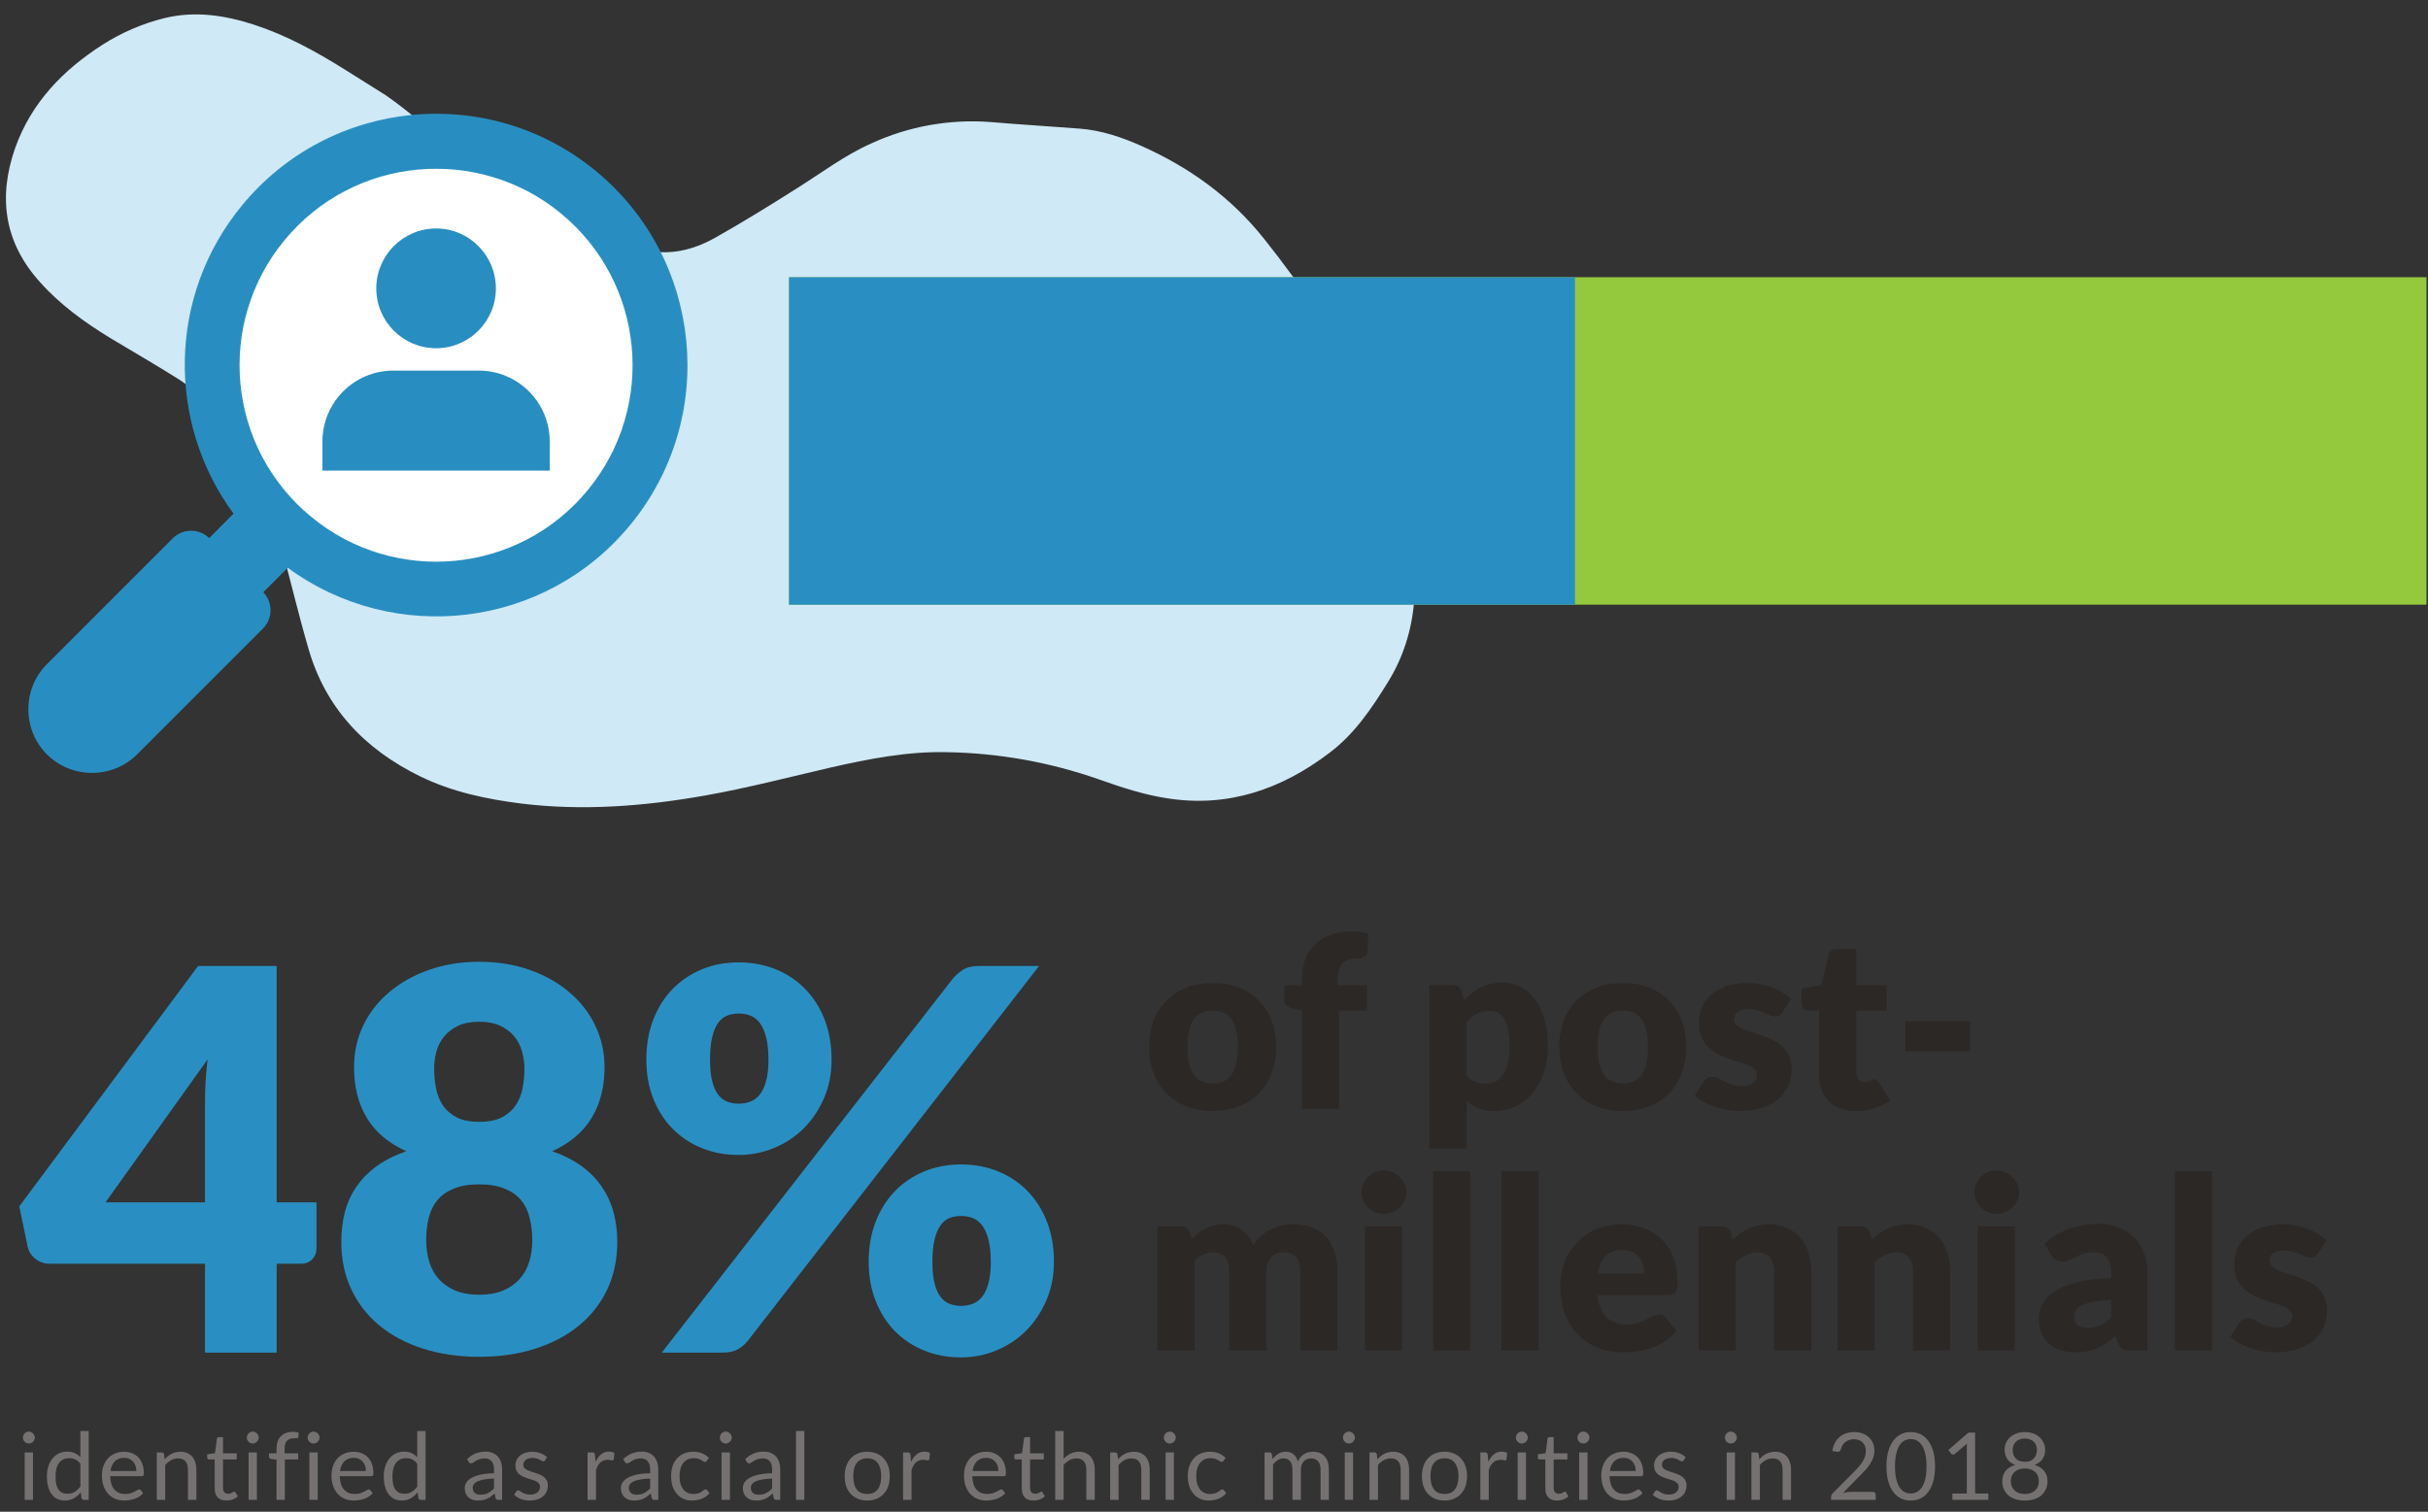
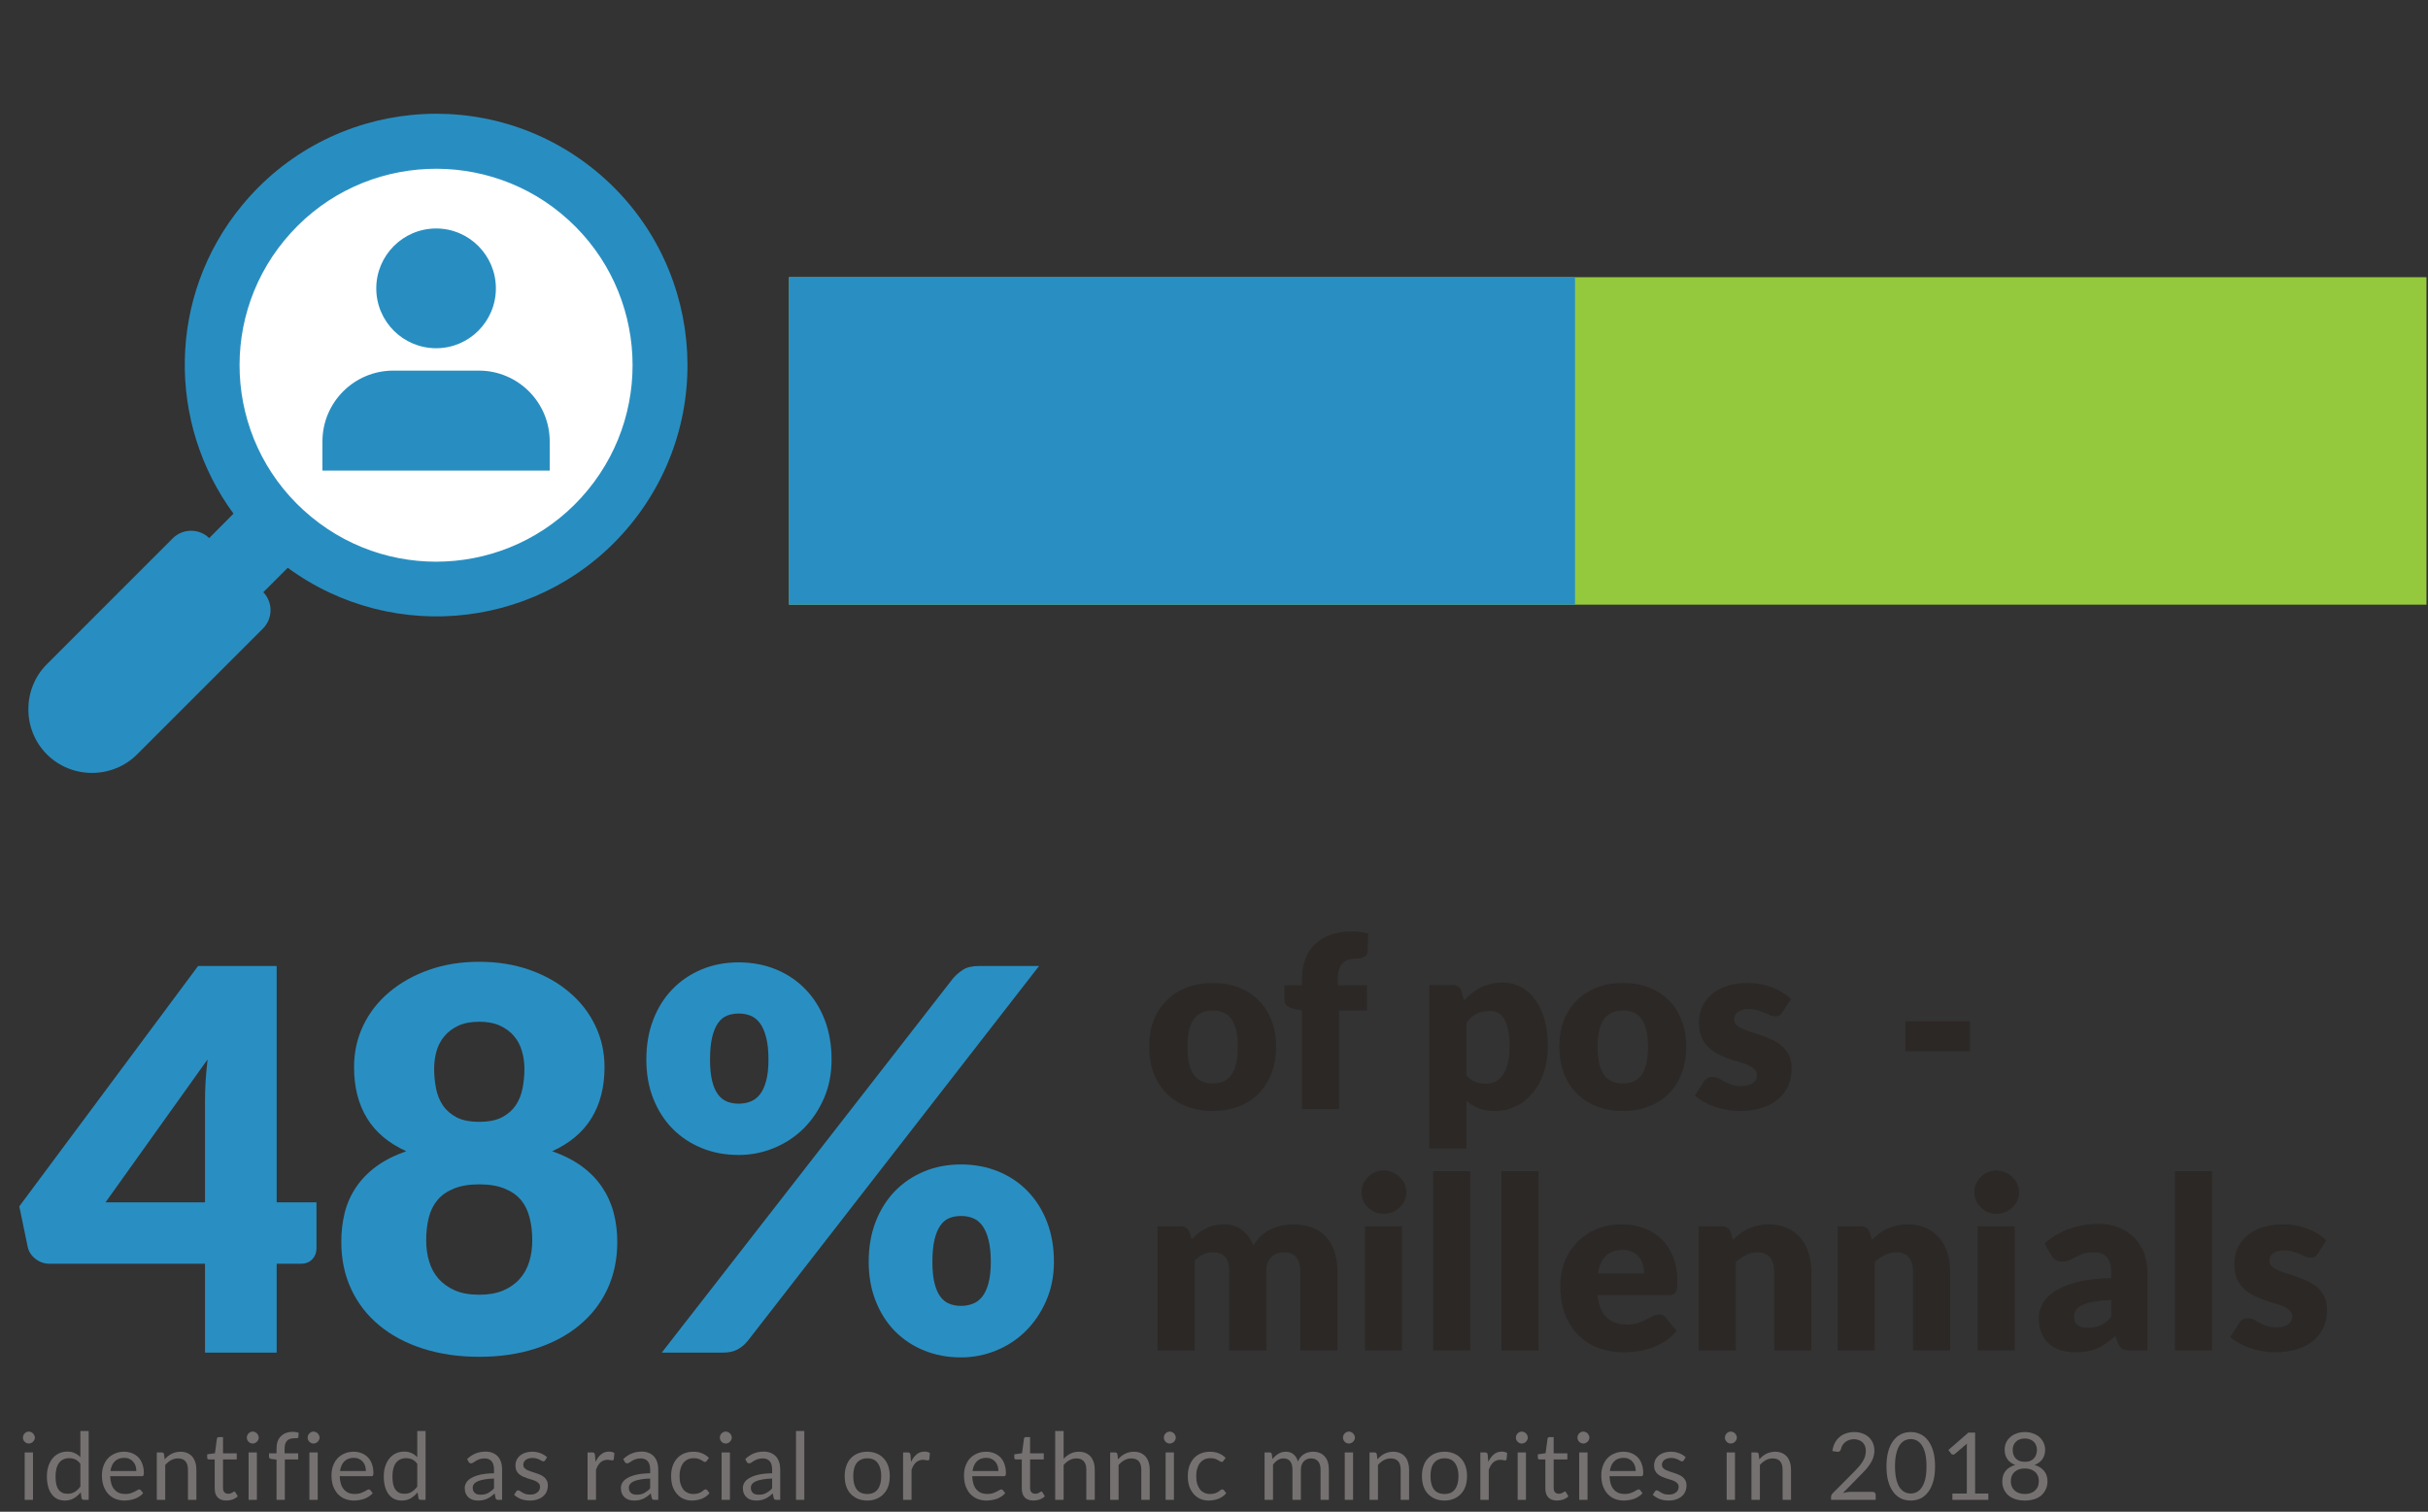
<svg xmlns="http://www.w3.org/2000/svg" width="432" zoomAndPan="magnify" viewBox="0 0 324 201.75" height="269" preserveAspectRatio="xMidYMid meet" version="1.0">
  <rect x="0" y="0" width="324" height="201.75" fill="#333333" stroke="none" />
  <defs>
    <g />
    <clipPath id="b8ce369d61">
      <path d="M 0.199 1 L 189 1 L 189 108 L 0.199 108 Z M 0.199 1 " clip-rule="nonzero" />
    </clipPath>
    <clipPath id="def4f6810b">
      <path d="M 52.859 -53.898 L 209.09 58.582 L 134.688 161.926 L -21.547 49.445 Z M 52.859 -53.898 " clip-rule="nonzero" />
    </clipPath>
    <clipPath id="aec5632f9e">
      <path d="M 52.859 -53.898 L 209.09 58.582 L 134.688 161.926 L -21.547 49.445 Z M 52.859 -53.898 " clip-rule="nonzero" />
    </clipPath>
    <clipPath id="378ef67ae0">
      <path d="M 105.289 36.996 L 323.797 36.996 L 323.797 80.699 L 105.289 80.699 Z M 105.289 36.996 " clip-rule="nonzero" />
    </clipPath>
    <clipPath id="ae76ab6062">
      <path d="M 105.289 36.996 L 211 36.996 L 211 80.699 L 105.289 80.699 Z M 105.289 36.996 " clip-rule="nonzero" />
    </clipPath>
    <clipPath id="6413b11e51">
      <path d="M 29.195 20.121 L 88.258 20.121 L 88.258 79.184 L 29.195 79.184 Z M 29.195 20.121 " clip-rule="nonzero" />
    </clipPath>
  </defs>
  <g fill="#767171" fill-opacity="1">
    <g transform="translate(2.356, 200.165)">
      <g>
        <path d="M 2.047 -6.328 L 2.047 0 L 0.938 0 L 0.938 -6.328 Z M 2.297 -8.312 C 2.297 -8.195 2.27 -8.094 2.219 -8 C 2.176 -7.906 2.117 -7.82 2.047 -7.75 C 1.973 -7.676 1.883 -7.617 1.781 -7.578 C 1.688 -7.535 1.586 -7.516 1.484 -7.516 C 1.379 -7.516 1.281 -7.535 1.188 -7.578 C 1.094 -7.617 1.008 -7.676 0.938 -7.75 C 0.863 -7.82 0.805 -7.906 0.766 -8 C 0.723 -8.094 0.703 -8.195 0.703 -8.312 C 0.703 -8.414 0.723 -8.516 0.766 -8.609 C 0.805 -8.711 0.863 -8.801 0.938 -8.875 C 1.008 -8.945 1.094 -9.004 1.188 -9.047 C 1.281 -9.086 1.379 -9.109 1.484 -9.109 C 1.586 -9.109 1.688 -9.086 1.781 -9.047 C 1.883 -9.004 1.973 -8.945 2.047 -8.875 C 2.117 -8.801 2.176 -8.711 2.219 -8.609 C 2.27 -8.516 2.297 -8.414 2.297 -8.312 Z M 2.297 -8.312 " />
      </g>
    </g>
  </g>
  <g fill="#767171" fill-opacity="1">
    <g transform="translate(5.725, 200.165)">
      <g>
        <path d="M 5 -4.812 C 4.789 -5.094 4.566 -5.285 4.328 -5.391 C 4.086 -5.504 3.816 -5.562 3.516 -5.562 C 2.93 -5.562 2.477 -5.352 2.156 -4.938 C 1.844 -4.52 1.688 -3.922 1.688 -3.141 C 1.688 -2.723 1.719 -2.367 1.781 -2.078 C 1.852 -1.785 1.957 -1.547 2.094 -1.359 C 2.238 -1.172 2.41 -1.031 2.609 -0.938 C 2.805 -0.852 3.035 -0.812 3.297 -0.812 C 3.66 -0.812 3.977 -0.895 4.25 -1.062 C 4.52 -1.227 4.77 -1.461 5 -1.766 Z M 6.109 -9.188 L 6.109 0 L 5.453 0 C 5.297 0 5.195 -0.078 5.156 -0.234 L 5.047 -1 C 4.773 -0.676 4.469 -0.41 4.125 -0.203 C 3.781 -0.004 3.379 0.094 2.922 0.094 C 2.566 0.094 2.238 0.023 1.938 -0.109 C 1.645 -0.254 1.395 -0.461 1.188 -0.734 C 0.977 -1.004 0.816 -1.344 0.703 -1.75 C 0.586 -2.156 0.531 -2.617 0.531 -3.141 C 0.531 -3.609 0.594 -4.039 0.719 -4.438 C 0.844 -4.844 1.02 -5.191 1.25 -5.484 C 1.488 -5.785 1.773 -6.02 2.109 -6.188 C 2.453 -6.352 2.836 -6.438 3.266 -6.438 C 3.648 -6.438 3.977 -6.367 4.25 -6.234 C 4.531 -6.109 4.781 -5.926 5 -5.688 L 5 -9.188 Z M 6.109 -9.188 " />
      </g>
    </g>
  </g>
  <g fill="#767171" fill-opacity="1">
    <g transform="translate(13.086, 200.165)">
      <g>
        <path d="M 5.109 -3.844 C 5.109 -4.102 5.07 -4.336 5 -4.547 C 4.926 -4.766 4.816 -4.953 4.672 -5.109 C 4.535 -5.266 4.367 -5.383 4.172 -5.469 C 3.973 -5.562 3.75 -5.609 3.5 -5.609 C 2.969 -5.609 2.547 -5.453 2.234 -5.141 C 1.922 -4.828 1.727 -4.395 1.656 -3.844 Z M 6.016 -0.891 C 5.879 -0.723 5.711 -0.578 5.516 -0.453 C 5.328 -0.328 5.125 -0.223 4.906 -0.141 C 4.688 -0.066 4.457 -0.008 4.219 0.031 C 3.988 0.07 3.758 0.094 3.531 0.094 C 3.094 0.094 2.688 0.02 2.312 -0.125 C 1.945 -0.281 1.629 -0.5 1.359 -0.781 C 1.098 -1.07 0.891 -1.426 0.734 -1.844 C 0.586 -2.258 0.516 -2.742 0.516 -3.297 C 0.516 -3.734 0.582 -4.141 0.719 -4.516 C 0.852 -4.898 1.047 -5.234 1.297 -5.516 C 1.555 -5.797 1.867 -6.016 2.234 -6.172 C 2.598 -6.336 3.008 -6.422 3.469 -6.422 C 3.844 -6.422 4.191 -6.359 4.516 -6.234 C 4.836 -6.109 5.117 -5.926 5.359 -5.688 C 5.598 -5.445 5.781 -5.148 5.906 -4.797 C 6.039 -4.441 6.109 -4.039 6.109 -3.594 C 6.109 -3.414 6.086 -3.297 6.047 -3.234 C 6.016 -3.18 5.945 -3.156 5.844 -3.156 L 1.609 -3.156 C 1.629 -2.758 1.688 -2.41 1.781 -2.109 C 1.875 -1.816 2.008 -1.57 2.188 -1.375 C 2.363 -1.176 2.57 -1.023 2.812 -0.922 C 3.051 -0.828 3.32 -0.781 3.625 -0.781 C 3.906 -0.781 4.145 -0.812 4.344 -0.875 C 4.551 -0.945 4.727 -1.02 4.875 -1.094 C 5.02 -1.164 5.141 -1.234 5.234 -1.297 C 5.328 -1.359 5.41 -1.391 5.484 -1.391 C 5.578 -1.391 5.648 -1.359 5.703 -1.297 Z M 6.016 -0.891 " />
      </g>
    </g>
  </g>
  <g fill="#767171" fill-opacity="1">
    <g transform="translate(20.049, 200.165)">
      <g>
        <path d="M 1.922 -5.406 C 2.066 -5.562 2.211 -5.703 2.359 -5.828 C 2.516 -5.953 2.676 -6.055 2.844 -6.141 C 3.02 -6.234 3.207 -6.301 3.406 -6.344 C 3.602 -6.395 3.812 -6.422 4.031 -6.422 C 4.375 -6.422 4.676 -6.363 4.938 -6.25 C 5.207 -6.133 5.43 -5.973 5.609 -5.766 C 5.785 -5.555 5.922 -5.301 6.016 -5 C 6.109 -4.707 6.156 -4.383 6.156 -4.031 L 6.156 0 L 5.031 0 L 5.031 -4.031 C 5.031 -4.508 4.922 -4.879 4.703 -5.141 C 4.484 -5.398 4.148 -5.531 3.703 -5.531 C 3.379 -5.531 3.07 -5.453 2.781 -5.297 C 2.5 -5.141 2.238 -4.926 2 -4.656 L 2 0 L 0.875 0 L 0.875 -6.328 L 1.547 -6.328 C 1.703 -6.328 1.801 -6.25 1.844 -6.094 Z M 1.922 -5.406 " />
      </g>
    </g>
  </g>
  <g fill="#767171" fill-opacity="1">
    <g transform="translate(27.385, 200.165)">
      <g>
        <path d="M 2.828 0.094 C 2.328 0.094 1.941 -0.039 1.672 -0.312 C 1.398 -0.594 1.266 -0.992 1.266 -1.516 L 1.266 -5.391 L 0.5 -5.391 C 0.438 -5.391 0.379 -5.41 0.328 -5.453 C 0.285 -5.492 0.266 -5.555 0.266 -5.641 L 0.266 -6.078 L 1.297 -6.219 L 1.562 -8.172 C 1.57 -8.234 1.598 -8.281 1.641 -8.312 C 1.68 -8.352 1.738 -8.375 1.812 -8.375 L 2.375 -8.375 L 2.375 -6.203 L 4.203 -6.203 L 4.203 -5.391 L 2.375 -5.391 L 2.375 -1.594 C 2.375 -1.332 2.438 -1.133 2.562 -1 C 2.695 -0.875 2.867 -0.812 3.078 -0.812 C 3.191 -0.812 3.289 -0.828 3.375 -0.859 C 3.457 -0.891 3.531 -0.922 3.594 -0.953 C 3.656 -0.992 3.707 -1.031 3.75 -1.062 C 3.789 -1.094 3.832 -1.109 3.875 -1.109 C 3.926 -1.109 3.977 -1.07 4.031 -1 L 4.344 -0.469 C 4.156 -0.289 3.926 -0.148 3.656 -0.047 C 3.383 0.047 3.109 0.094 2.828 0.094 Z M 2.828 0.094 " />
      </g>
    </g>
  </g>
  <g fill="#767171" fill-opacity="1">
    <g transform="translate(32.233, 200.165)">
      <g>
        <path d="M 2.047 -6.328 L 2.047 0 L 0.938 0 L 0.938 -6.328 Z M 2.297 -8.312 C 2.297 -8.195 2.27 -8.094 2.219 -8 C 2.176 -7.906 2.117 -7.82 2.047 -7.75 C 1.973 -7.676 1.883 -7.617 1.781 -7.578 C 1.688 -7.535 1.586 -7.516 1.484 -7.516 C 1.379 -7.516 1.281 -7.535 1.188 -7.578 C 1.094 -7.617 1.008 -7.676 0.938 -7.75 C 0.863 -7.82 0.805 -7.906 0.766 -8 C 0.723 -8.094 0.703 -8.195 0.703 -8.312 C 0.703 -8.414 0.723 -8.516 0.766 -8.609 C 0.805 -8.711 0.863 -8.801 0.938 -8.875 C 1.008 -8.945 1.094 -9.004 1.188 -9.047 C 1.281 -9.086 1.379 -9.109 1.484 -9.109 C 1.586 -9.109 1.688 -9.086 1.781 -9.047 C 1.883 -9.004 1.973 -8.945 2.047 -8.875 C 2.117 -8.801 2.176 -8.711 2.219 -8.609 C 2.27 -8.516 2.297 -8.414 2.297 -8.312 Z M 2.297 -8.312 " />
      </g>
    </g>
  </g>
  <g fill="#767171" fill-opacity="1">
    <g transform="translate(35.602, 200.165)">
      <g>
        <path d="M 1.297 0 L 1.297 -5.375 L 0.594 -5.453 C 0.508 -5.473 0.438 -5.504 0.375 -5.547 C 0.32 -5.598 0.297 -5.664 0.297 -5.75 L 0.297 -6.203 L 1.297 -6.203 L 1.297 -6.812 C 1.297 -7.176 1.344 -7.5 1.438 -7.781 C 1.539 -8.062 1.688 -8.297 1.875 -8.484 C 2.07 -8.68 2.301 -8.828 2.562 -8.922 C 2.832 -9.023 3.133 -9.078 3.469 -9.078 C 3.75 -9.078 4.008 -9.035 4.25 -8.953 L 4.219 -8.391 C 4.207 -8.297 4.148 -8.242 4.047 -8.234 C 3.953 -8.223 3.816 -8.219 3.641 -8.219 C 3.453 -8.219 3.281 -8.191 3.125 -8.141 C 2.969 -8.098 2.832 -8.02 2.719 -7.906 C 2.602 -7.789 2.516 -7.641 2.453 -7.453 C 2.398 -7.273 2.375 -7.051 2.375 -6.781 L 2.375 -6.203 L 4.188 -6.203 L 4.188 -5.391 L 2.406 -5.391 L 2.406 0 Z M 1.297 0 " />
      </g>
    </g>
  </g>
  <g fill="#767171" fill-opacity="1">
    <g transform="translate(40.349, 200.165)">
      <g>
        <path d="M 2.047 -6.328 L 2.047 0 L 0.938 0 L 0.938 -6.328 Z M 2.297 -8.312 C 2.297 -8.195 2.27 -8.094 2.219 -8 C 2.176 -7.906 2.117 -7.82 2.047 -7.75 C 1.973 -7.676 1.883 -7.617 1.781 -7.578 C 1.688 -7.535 1.586 -7.516 1.484 -7.516 C 1.379 -7.516 1.281 -7.535 1.188 -7.578 C 1.094 -7.617 1.008 -7.676 0.938 -7.75 C 0.863 -7.82 0.805 -7.906 0.766 -8 C 0.723 -8.094 0.703 -8.195 0.703 -8.312 C 0.703 -8.414 0.723 -8.516 0.766 -8.609 C 0.805 -8.711 0.863 -8.801 0.938 -8.875 C 1.008 -8.945 1.094 -9.004 1.188 -9.047 C 1.281 -9.086 1.379 -9.109 1.484 -9.109 C 1.586 -9.109 1.688 -9.086 1.781 -9.047 C 1.883 -9.004 1.973 -8.945 2.047 -8.875 C 2.117 -8.801 2.176 -8.711 2.219 -8.609 C 2.27 -8.516 2.297 -8.414 2.297 -8.312 Z M 2.297 -8.312 " />
      </g>
    </g>
  </g>
  <g fill="#767171" fill-opacity="1">
    <g transform="translate(43.718, 200.165)">
      <g>
        <path d="M 5.109 -3.844 C 5.109 -4.102 5.07 -4.336 5 -4.547 C 4.926 -4.766 4.816 -4.953 4.672 -5.109 C 4.535 -5.266 4.367 -5.383 4.172 -5.469 C 3.973 -5.562 3.75 -5.609 3.5 -5.609 C 2.969 -5.609 2.547 -5.453 2.234 -5.141 C 1.922 -4.828 1.727 -4.395 1.656 -3.844 Z M 6.016 -0.891 C 5.879 -0.723 5.711 -0.578 5.516 -0.453 C 5.328 -0.328 5.125 -0.223 4.906 -0.141 C 4.688 -0.066 4.457 -0.008 4.219 0.031 C 3.988 0.07 3.758 0.094 3.531 0.094 C 3.094 0.094 2.688 0.02 2.312 -0.125 C 1.945 -0.281 1.629 -0.5 1.359 -0.781 C 1.098 -1.07 0.891 -1.426 0.734 -1.844 C 0.586 -2.258 0.516 -2.742 0.516 -3.297 C 0.516 -3.734 0.582 -4.141 0.719 -4.516 C 0.852 -4.898 1.047 -5.234 1.297 -5.516 C 1.555 -5.797 1.867 -6.016 2.234 -6.172 C 2.598 -6.336 3.008 -6.422 3.469 -6.422 C 3.844 -6.422 4.191 -6.359 4.516 -6.234 C 4.836 -6.109 5.117 -5.926 5.359 -5.688 C 5.598 -5.445 5.781 -5.148 5.906 -4.797 C 6.039 -4.441 6.109 -4.039 6.109 -3.594 C 6.109 -3.414 6.086 -3.297 6.047 -3.234 C 6.016 -3.18 5.945 -3.156 5.844 -3.156 L 1.609 -3.156 C 1.629 -2.758 1.688 -2.41 1.781 -2.109 C 1.875 -1.816 2.008 -1.57 2.188 -1.375 C 2.363 -1.176 2.57 -1.023 2.812 -0.922 C 3.051 -0.828 3.32 -0.781 3.625 -0.781 C 3.906 -0.781 4.145 -0.812 4.344 -0.875 C 4.551 -0.945 4.727 -1.02 4.875 -1.094 C 5.02 -1.164 5.141 -1.234 5.234 -1.297 C 5.328 -1.359 5.41 -1.391 5.484 -1.391 C 5.578 -1.391 5.648 -1.359 5.703 -1.297 Z M 6.016 -0.891 " />
      </g>
    </g>
  </g>
  <g fill="#767171" fill-opacity="1">
    <g transform="translate(50.681, 200.165)">
      <g>
        <path d="M 5 -4.812 C 4.789 -5.094 4.566 -5.285 4.328 -5.391 C 4.086 -5.504 3.816 -5.562 3.516 -5.562 C 2.93 -5.562 2.477 -5.352 2.156 -4.938 C 1.844 -4.52 1.688 -3.922 1.688 -3.141 C 1.688 -2.723 1.719 -2.367 1.781 -2.078 C 1.852 -1.785 1.957 -1.547 2.094 -1.359 C 2.238 -1.172 2.41 -1.031 2.609 -0.938 C 2.805 -0.852 3.035 -0.812 3.297 -0.812 C 3.66 -0.812 3.977 -0.895 4.25 -1.062 C 4.52 -1.227 4.77 -1.461 5 -1.766 Z M 6.109 -9.188 L 6.109 0 L 5.453 0 C 5.297 0 5.195 -0.078 5.156 -0.234 L 5.047 -1 C 4.773 -0.676 4.469 -0.41 4.125 -0.203 C 3.781 -0.004 3.379 0.094 2.922 0.094 C 2.566 0.094 2.238 0.023 1.938 -0.109 C 1.645 -0.254 1.395 -0.461 1.188 -0.734 C 0.977 -1.004 0.816 -1.344 0.703 -1.75 C 0.586 -2.156 0.531 -2.617 0.531 -3.141 C 0.531 -3.609 0.594 -4.039 0.719 -4.438 C 0.844 -4.844 1.02 -5.191 1.25 -5.484 C 1.488 -5.785 1.773 -6.02 2.109 -6.188 C 2.453 -6.352 2.836 -6.438 3.266 -6.438 C 3.648 -6.438 3.977 -6.367 4.25 -6.234 C 4.531 -6.109 4.781 -5.926 5 -5.688 L 5 -9.188 Z M 6.109 -9.188 " />
      </g>
    </g>
  </g>
  <g fill="#767171" fill-opacity="1">
    <g transform="translate(58.042, 200.165)">
      <g />
    </g>
  </g>
  <g fill="#767171" fill-opacity="1">
    <g transform="translate(61.611, 200.165)">
      <g>
        <path d="M 4.312 -2.844 C 3.801 -2.832 3.363 -2.789 3 -2.719 C 2.633 -2.656 2.336 -2.57 2.109 -2.469 C 1.891 -2.363 1.727 -2.238 1.625 -2.094 C 1.52 -1.957 1.469 -1.801 1.469 -1.625 C 1.469 -1.457 1.492 -1.312 1.547 -1.188 C 1.609 -1.07 1.688 -0.973 1.781 -0.891 C 1.875 -0.816 1.984 -0.766 2.109 -0.734 C 2.234 -0.703 2.367 -0.688 2.516 -0.688 C 2.711 -0.688 2.891 -0.703 3.047 -0.734 C 3.211 -0.773 3.367 -0.832 3.516 -0.906 C 3.66 -0.988 3.797 -1.078 3.922 -1.172 C 4.055 -1.273 4.188 -1.395 4.312 -1.531 Z M 0.719 -5.438 C 1.07 -5.77 1.445 -6.02 1.844 -6.188 C 2.25 -6.352 2.695 -6.438 3.188 -6.438 C 3.539 -6.438 3.852 -6.379 4.125 -6.266 C 4.406 -6.148 4.641 -5.988 4.828 -5.781 C 5.016 -5.57 5.156 -5.316 5.25 -5.016 C 5.344 -4.723 5.391 -4.398 5.391 -4.047 L 5.391 0 L 4.906 0 C 4.789 0 4.703 -0.016 4.641 -0.047 C 4.586 -0.086 4.547 -0.16 4.516 -0.266 L 4.391 -0.859 C 4.223 -0.703 4.062 -0.566 3.906 -0.453 C 3.75 -0.336 3.582 -0.238 3.406 -0.156 C 3.227 -0.07 3.039 -0.008 2.844 0.031 C 2.645 0.07 2.426 0.094 2.188 0.094 C 1.938 0.094 1.703 0.062 1.484 0 C 1.273 -0.07 1.086 -0.176 0.922 -0.312 C 0.766 -0.445 0.641 -0.617 0.547 -0.828 C 0.453 -1.047 0.406 -1.297 0.406 -1.578 C 0.406 -1.828 0.473 -2.066 0.609 -2.297 C 0.742 -2.523 0.961 -2.727 1.266 -2.906 C 1.578 -3.094 1.984 -3.242 2.484 -3.359 C 2.984 -3.473 3.594 -3.535 4.312 -3.547 L 4.312 -4.047 C 4.312 -4.535 4.203 -4.906 3.984 -5.156 C 3.773 -5.406 3.469 -5.531 3.062 -5.531 C 2.781 -5.531 2.547 -5.492 2.359 -5.422 C 2.18 -5.359 2.023 -5.285 1.891 -5.203 C 1.754 -5.117 1.633 -5.039 1.531 -4.969 C 1.438 -4.906 1.344 -4.875 1.25 -4.875 C 1.176 -4.875 1.109 -4.891 1.047 -4.922 C 0.992 -4.961 0.953 -5.016 0.922 -5.078 Z M 0.719 -5.438 " />
      </g>
    </g>
  </g>
  <g fill="#767171" fill-opacity="1">
    <g transform="translate(68.186, 200.165)">
      <g>
        <path d="M 4.562 -5.281 C 4.508 -5.188 4.43 -5.141 4.328 -5.141 C 4.266 -5.141 4.191 -5.16 4.109 -5.203 C 4.035 -5.254 3.941 -5.305 3.828 -5.359 C 3.711 -5.422 3.578 -5.473 3.422 -5.516 C 3.266 -5.566 3.078 -5.594 2.859 -5.594 C 2.672 -5.594 2.5 -5.566 2.344 -5.516 C 2.195 -5.473 2.07 -5.41 1.969 -5.328 C 1.863 -5.242 1.781 -5.145 1.719 -5.031 C 1.664 -4.926 1.641 -4.805 1.641 -4.672 C 1.641 -4.516 1.688 -4.379 1.781 -4.266 C 1.875 -4.16 2 -4.066 2.156 -3.984 C 2.312 -3.91 2.484 -3.844 2.672 -3.781 C 2.867 -3.719 3.07 -3.648 3.281 -3.578 C 3.488 -3.516 3.688 -3.441 3.875 -3.359 C 4.07 -3.273 4.25 -3.172 4.406 -3.047 C 4.562 -2.922 4.688 -2.766 4.781 -2.578 C 4.875 -2.398 4.922 -2.188 4.922 -1.938 C 4.922 -1.645 4.867 -1.375 4.766 -1.125 C 4.66 -0.875 4.504 -0.66 4.297 -0.484 C 4.098 -0.305 3.848 -0.164 3.547 -0.062 C 3.254 0.039 2.914 0.094 2.531 0.094 C 2.082 0.094 1.68 0.023 1.328 -0.109 C 0.973 -0.254 0.672 -0.441 0.422 -0.672 L 0.688 -1.094 C 0.719 -1.145 0.754 -1.188 0.797 -1.219 C 0.848 -1.25 0.906 -1.266 0.969 -1.266 C 1.051 -1.266 1.129 -1.234 1.203 -1.172 C 1.285 -1.117 1.383 -1.055 1.5 -0.984 C 1.625 -0.91 1.77 -0.844 1.938 -0.781 C 2.113 -0.727 2.328 -0.703 2.578 -0.703 C 2.797 -0.703 2.984 -0.727 3.141 -0.781 C 3.305 -0.844 3.441 -0.922 3.547 -1.016 C 3.66 -1.109 3.742 -1.219 3.797 -1.344 C 3.848 -1.469 3.875 -1.598 3.875 -1.734 C 3.875 -1.91 3.828 -2.055 3.734 -2.172 C 3.641 -2.285 3.516 -2.383 3.359 -2.469 C 3.211 -2.551 3.039 -2.617 2.844 -2.672 C 2.645 -2.734 2.441 -2.797 2.234 -2.859 C 2.023 -2.93 1.82 -3.008 1.625 -3.094 C 1.426 -3.188 1.25 -3.297 1.094 -3.422 C 0.945 -3.547 0.828 -3.703 0.734 -3.891 C 0.641 -4.086 0.594 -4.32 0.594 -4.594 C 0.594 -4.832 0.641 -5.062 0.734 -5.281 C 0.836 -5.508 0.984 -5.707 1.172 -5.875 C 1.359 -6.039 1.594 -6.172 1.875 -6.266 C 2.156 -6.367 2.473 -6.422 2.828 -6.422 C 3.242 -6.422 3.617 -6.352 3.953 -6.219 C 4.285 -6.094 4.57 -5.914 4.812 -5.688 Z M 4.562 -5.281 " />
      </g>
    </g>
  </g>
  <g fill="#767171" fill-opacity="1">
    <g transform="translate(73.963, 200.165)">
      <g />
    </g>
  </g>
  <g fill="#767171" fill-opacity="1">
    <g transform="translate(77.532, 200.165)">
      <g>
        <path d="M 1.938 -5.062 C 2.133 -5.488 2.379 -5.82 2.672 -6.062 C 2.961 -6.312 3.316 -6.438 3.734 -6.438 C 3.867 -6.438 4 -6.422 4.125 -6.391 C 4.25 -6.359 4.359 -6.312 4.453 -6.25 L 4.375 -5.422 C 4.344 -5.316 4.281 -5.266 4.188 -5.266 C 4.125 -5.266 4.035 -5.273 3.922 -5.297 C 3.816 -5.328 3.691 -5.344 3.547 -5.344 C 3.348 -5.344 3.172 -5.312 3.016 -5.25 C 2.859 -5.195 2.719 -5.113 2.594 -5 C 2.469 -4.883 2.352 -4.738 2.25 -4.562 C 2.156 -4.395 2.07 -4.207 2 -4 L 2 0 L 0.875 0 L 0.875 -6.328 L 1.516 -6.328 C 1.641 -6.328 1.723 -6.301 1.766 -6.25 C 1.805 -6.207 1.836 -6.129 1.859 -6.016 Z M 1.938 -5.062 " />
      </g>
    </g>
  </g>
  <g fill="#767171" fill-opacity="1">
    <g transform="translate(82.448, 200.165)">
      <g>
        <path d="M 4.312 -2.844 C 3.801 -2.832 3.363 -2.789 3 -2.719 C 2.633 -2.656 2.336 -2.57 2.109 -2.469 C 1.891 -2.363 1.727 -2.238 1.625 -2.094 C 1.52 -1.957 1.469 -1.801 1.469 -1.625 C 1.469 -1.457 1.492 -1.312 1.547 -1.188 C 1.609 -1.07 1.688 -0.973 1.781 -0.891 C 1.875 -0.816 1.984 -0.766 2.109 -0.734 C 2.234 -0.703 2.367 -0.688 2.516 -0.688 C 2.711 -0.688 2.891 -0.703 3.047 -0.734 C 3.211 -0.773 3.367 -0.832 3.516 -0.906 C 3.66 -0.988 3.797 -1.078 3.922 -1.172 C 4.055 -1.273 4.188 -1.395 4.312 -1.531 Z M 0.719 -5.438 C 1.07 -5.77 1.445 -6.02 1.844 -6.188 C 2.25 -6.352 2.695 -6.438 3.188 -6.438 C 3.539 -6.438 3.852 -6.379 4.125 -6.266 C 4.406 -6.148 4.641 -5.988 4.828 -5.781 C 5.016 -5.57 5.156 -5.316 5.25 -5.016 C 5.344 -4.723 5.391 -4.398 5.391 -4.047 L 5.391 0 L 4.906 0 C 4.789 0 4.703 -0.016 4.641 -0.047 C 4.586 -0.086 4.547 -0.16 4.516 -0.266 L 4.391 -0.859 C 4.223 -0.703 4.062 -0.566 3.906 -0.453 C 3.75 -0.336 3.582 -0.238 3.406 -0.156 C 3.227 -0.07 3.039 -0.008 2.844 0.031 C 2.645 0.07 2.426 0.094 2.188 0.094 C 1.938 0.094 1.703 0.062 1.484 0 C 1.273 -0.07 1.086 -0.176 0.922 -0.312 C 0.766 -0.445 0.641 -0.617 0.547 -0.828 C 0.453 -1.047 0.406 -1.297 0.406 -1.578 C 0.406 -1.828 0.473 -2.066 0.609 -2.297 C 0.742 -2.523 0.961 -2.727 1.266 -2.906 C 1.578 -3.094 1.984 -3.242 2.484 -3.359 C 2.984 -3.473 3.594 -3.535 4.312 -3.547 L 4.312 -4.047 C 4.312 -4.535 4.203 -4.906 3.984 -5.156 C 3.773 -5.406 3.469 -5.531 3.062 -5.531 C 2.781 -5.531 2.547 -5.492 2.359 -5.422 C 2.18 -5.359 2.023 -5.285 1.891 -5.203 C 1.754 -5.117 1.633 -5.039 1.531 -4.969 C 1.438 -4.906 1.344 -4.875 1.25 -4.875 C 1.176 -4.875 1.109 -4.891 1.047 -4.922 C 0.992 -4.961 0.953 -5.016 0.922 -5.078 Z M 0.719 -5.438 " />
      </g>
    </g>
  </g>
  <g fill="#767171" fill-opacity="1">
    <g transform="translate(89.024, 200.165)">
      <g>
        <path d="M 5.281 -5.203 C 5.25 -5.148 5.211 -5.113 5.172 -5.094 C 5.141 -5.07 5.098 -5.062 5.047 -5.062 C 4.984 -5.062 4.91 -5.086 4.828 -5.141 C 4.754 -5.191 4.66 -5.25 4.547 -5.312 C 4.441 -5.375 4.305 -5.43 4.141 -5.484 C 3.984 -5.535 3.789 -5.562 3.562 -5.562 C 3.25 -5.562 2.973 -5.504 2.734 -5.391 C 2.504 -5.273 2.305 -5.113 2.141 -4.906 C 1.984 -4.695 1.863 -4.445 1.781 -4.156 C 1.695 -3.863 1.656 -3.535 1.656 -3.172 C 1.656 -2.785 1.695 -2.441 1.781 -2.141 C 1.875 -1.848 2 -1.598 2.156 -1.391 C 2.32 -1.191 2.516 -1.039 2.734 -0.938 C 2.961 -0.832 3.223 -0.781 3.516 -0.781 C 3.773 -0.781 3.992 -0.812 4.172 -0.875 C 4.348 -0.938 4.492 -1.004 4.609 -1.078 C 4.723 -1.16 4.816 -1.234 4.891 -1.297 C 4.973 -1.359 5.051 -1.391 5.125 -1.391 C 5.219 -1.391 5.289 -1.359 5.344 -1.297 L 5.656 -0.891 C 5.508 -0.711 5.348 -0.562 5.172 -0.438 C 5.004 -0.32 4.816 -0.223 4.609 -0.141 C 4.41 -0.066 4.203 -0.008 3.984 0.031 C 3.766 0.07 3.539 0.094 3.312 0.094 C 2.914 0.094 2.547 0.02 2.203 -0.125 C 1.867 -0.27 1.578 -0.484 1.328 -0.766 C 1.078 -1.047 0.879 -1.383 0.734 -1.781 C 0.598 -2.188 0.531 -2.648 0.531 -3.172 C 0.531 -3.641 0.594 -4.07 0.719 -4.469 C 0.852 -4.863 1.047 -5.207 1.297 -5.5 C 1.547 -5.789 1.852 -6.016 2.219 -6.172 C 2.594 -6.336 3.02 -6.422 3.5 -6.422 C 3.938 -6.422 4.328 -6.348 4.672 -6.203 C 5.016 -6.066 5.316 -5.863 5.578 -5.594 Z M 5.281 -5.203 " />
      </g>
    </g>
  </g>
  <g fill="#767171" fill-opacity="1">
    <g transform="translate(95.356, 200.165)">
      <g>
        <path d="M 2.047 -6.328 L 2.047 0 L 0.938 0 L 0.938 -6.328 Z M 2.297 -8.312 C 2.297 -8.195 2.27 -8.094 2.219 -8 C 2.176 -7.906 2.117 -7.82 2.047 -7.75 C 1.973 -7.676 1.883 -7.617 1.781 -7.578 C 1.688 -7.535 1.586 -7.516 1.484 -7.516 C 1.379 -7.516 1.281 -7.535 1.188 -7.578 C 1.094 -7.617 1.008 -7.676 0.938 -7.75 C 0.863 -7.82 0.805 -7.906 0.766 -8 C 0.723 -8.094 0.703 -8.195 0.703 -8.312 C 0.703 -8.414 0.723 -8.516 0.766 -8.609 C 0.805 -8.711 0.863 -8.801 0.938 -8.875 C 1.008 -8.945 1.094 -9.004 1.188 -9.047 C 1.281 -9.086 1.379 -9.109 1.484 -9.109 C 1.586 -9.109 1.688 -9.086 1.781 -9.047 C 1.883 -9.004 1.973 -8.945 2.047 -8.875 C 2.117 -8.801 2.176 -8.711 2.219 -8.609 C 2.27 -8.516 2.297 -8.414 2.297 -8.312 Z M 2.297 -8.312 " />
      </g>
    </g>
  </g>
  <g fill="#767171" fill-opacity="1">
    <g transform="translate(98.725, 200.165)">
      <g>
        <path d="M 4.312 -2.844 C 3.801 -2.832 3.363 -2.789 3 -2.719 C 2.633 -2.656 2.336 -2.57 2.109 -2.469 C 1.891 -2.363 1.727 -2.238 1.625 -2.094 C 1.52 -1.957 1.469 -1.801 1.469 -1.625 C 1.469 -1.457 1.492 -1.312 1.547 -1.188 C 1.609 -1.07 1.688 -0.973 1.781 -0.891 C 1.875 -0.816 1.984 -0.766 2.109 -0.734 C 2.234 -0.703 2.367 -0.688 2.516 -0.688 C 2.711 -0.688 2.891 -0.703 3.047 -0.734 C 3.211 -0.773 3.367 -0.832 3.516 -0.906 C 3.66 -0.988 3.797 -1.078 3.922 -1.172 C 4.055 -1.273 4.188 -1.395 4.312 -1.531 Z M 0.719 -5.438 C 1.07 -5.77 1.445 -6.02 1.844 -6.188 C 2.25 -6.352 2.695 -6.438 3.188 -6.438 C 3.539 -6.438 3.852 -6.379 4.125 -6.266 C 4.406 -6.148 4.641 -5.988 4.828 -5.781 C 5.016 -5.57 5.156 -5.316 5.25 -5.016 C 5.344 -4.723 5.391 -4.398 5.391 -4.047 L 5.391 0 L 4.906 0 C 4.789 0 4.703 -0.016 4.641 -0.047 C 4.586 -0.086 4.547 -0.16 4.516 -0.266 L 4.391 -0.859 C 4.223 -0.703 4.062 -0.566 3.906 -0.453 C 3.75 -0.336 3.582 -0.238 3.406 -0.156 C 3.227 -0.07 3.039 -0.008 2.844 0.031 C 2.645 0.07 2.426 0.094 2.188 0.094 C 1.938 0.094 1.703 0.062 1.484 0 C 1.273 -0.07 1.086 -0.176 0.922 -0.312 C 0.766 -0.445 0.641 -0.617 0.547 -0.828 C 0.453 -1.047 0.406 -1.297 0.406 -1.578 C 0.406 -1.828 0.473 -2.066 0.609 -2.297 C 0.742 -2.523 0.961 -2.727 1.266 -2.906 C 1.578 -3.094 1.984 -3.242 2.484 -3.359 C 2.984 -3.473 3.594 -3.535 4.312 -3.547 L 4.312 -4.047 C 4.312 -4.535 4.203 -4.906 3.984 -5.156 C 3.773 -5.406 3.469 -5.531 3.062 -5.531 C 2.781 -5.531 2.547 -5.492 2.359 -5.422 C 2.18 -5.359 2.023 -5.285 1.891 -5.203 C 1.754 -5.117 1.633 -5.039 1.531 -4.969 C 1.438 -4.906 1.344 -4.875 1.25 -4.875 C 1.176 -4.875 1.109 -4.891 1.047 -4.922 C 0.992 -4.961 0.953 -5.016 0.922 -5.078 Z M 0.719 -5.438 " />
      </g>
    </g>
  </g>
  <g fill="#767171" fill-opacity="1">
    <g transform="translate(105.3, 200.165)">
      <g>
        <path d="M 2.031 -9.188 L 2.031 0 L 0.922 0 L 0.922 -9.188 Z M 2.031 -9.188 " />
      </g>
    </g>
  </g>
  <g fill="#767171" fill-opacity="1">
    <g transform="translate(108.619, 200.165)">
      <g />
    </g>
  </g>
  <g fill="#767171" fill-opacity="1">
    <g transform="translate(112.188, 200.165)">
      <g>
        <path d="M 3.547 -6.422 C 4.004 -6.422 4.414 -6.344 4.781 -6.188 C 5.156 -6.039 5.473 -5.82 5.734 -5.531 C 6.004 -5.25 6.207 -4.906 6.344 -4.5 C 6.477 -4.102 6.547 -3.66 6.547 -3.172 C 6.547 -2.672 6.477 -2.219 6.344 -1.812 C 6.207 -1.414 6.004 -1.078 5.734 -0.797 C 5.473 -0.516 5.156 -0.297 4.781 -0.141 C 4.414 0.016 4.004 0.094 3.547 0.094 C 3.078 0.094 2.656 0.016 2.281 -0.141 C 1.914 -0.297 1.598 -0.516 1.328 -0.797 C 1.066 -1.078 0.867 -1.414 0.734 -1.812 C 0.598 -2.219 0.531 -2.672 0.531 -3.172 C 0.531 -3.66 0.598 -4.102 0.734 -4.5 C 0.867 -4.906 1.066 -5.25 1.328 -5.531 C 1.598 -5.82 1.914 -6.039 2.281 -6.188 C 2.656 -6.344 3.078 -6.422 3.547 -6.422 Z M 3.547 -0.781 C 4.172 -0.781 4.633 -0.988 4.938 -1.406 C 5.25 -1.82 5.406 -2.406 5.406 -3.156 C 5.406 -3.906 5.25 -4.488 4.938 -4.906 C 4.633 -5.332 4.172 -5.547 3.547 -5.547 C 3.234 -5.547 2.957 -5.488 2.719 -5.375 C 2.477 -5.27 2.281 -5.113 2.125 -4.906 C 1.969 -4.707 1.852 -4.457 1.781 -4.156 C 1.707 -3.863 1.672 -3.531 1.672 -3.156 C 1.672 -2.406 1.82 -1.82 2.125 -1.406 C 2.438 -0.988 2.91 -0.781 3.547 -0.781 Z M 3.547 -0.781 " />
      </g>
    </g>
  </g>
  <g fill="#767171" fill-opacity="1">
    <g transform="translate(119.637, 200.165)">
      <g>
        <path d="M 1.938 -5.062 C 2.133 -5.488 2.379 -5.82 2.672 -6.062 C 2.961 -6.312 3.316 -6.438 3.734 -6.438 C 3.867 -6.438 4 -6.422 4.125 -6.391 C 4.25 -6.359 4.359 -6.312 4.453 -6.25 L 4.375 -5.422 C 4.344 -5.316 4.281 -5.266 4.188 -5.266 C 4.125 -5.266 4.035 -5.273 3.922 -5.297 C 3.816 -5.328 3.691 -5.344 3.547 -5.344 C 3.348 -5.344 3.172 -5.312 3.016 -5.25 C 2.859 -5.195 2.719 -5.113 2.594 -5 C 2.469 -4.883 2.352 -4.738 2.25 -4.562 C 2.156 -4.395 2.07 -4.207 2 -4 L 2 0 L 0.875 0 L 0.875 -6.328 L 1.516 -6.328 C 1.641 -6.328 1.723 -6.301 1.766 -6.25 C 1.805 -6.207 1.836 -6.129 1.859 -6.016 Z M 1.938 -5.062 " />
      </g>
    </g>
  </g>
  <g fill="#767171" fill-opacity="1">
    <g transform="translate(124.553, 200.165)">
      <g />
    </g>
  </g>
  <g fill="#767171" fill-opacity="1">
    <g transform="translate(128.122, 200.165)">
      <g>
        <path d="M 5.109 -3.844 C 5.109 -4.102 5.07 -4.336 5 -4.547 C 4.926 -4.766 4.816 -4.953 4.672 -5.109 C 4.535 -5.266 4.367 -5.383 4.172 -5.469 C 3.973 -5.562 3.75 -5.609 3.5 -5.609 C 2.969 -5.609 2.547 -5.453 2.234 -5.141 C 1.922 -4.828 1.727 -4.395 1.656 -3.844 Z M 6.016 -0.891 C 5.879 -0.723 5.711 -0.578 5.516 -0.453 C 5.328 -0.328 5.125 -0.223 4.906 -0.141 C 4.688 -0.066 4.457 -0.008 4.219 0.031 C 3.988 0.07 3.758 0.094 3.531 0.094 C 3.094 0.094 2.688 0.02 2.312 -0.125 C 1.945 -0.281 1.629 -0.5 1.359 -0.781 C 1.098 -1.07 0.891 -1.426 0.734 -1.844 C 0.586 -2.258 0.516 -2.742 0.516 -3.297 C 0.516 -3.734 0.582 -4.141 0.719 -4.516 C 0.852 -4.898 1.047 -5.234 1.297 -5.516 C 1.555 -5.797 1.867 -6.016 2.234 -6.172 C 2.598 -6.336 3.008 -6.422 3.469 -6.422 C 3.844 -6.422 4.191 -6.359 4.516 -6.234 C 4.836 -6.109 5.117 -5.926 5.359 -5.688 C 5.598 -5.445 5.781 -5.148 5.906 -4.797 C 6.039 -4.441 6.109 -4.039 6.109 -3.594 C 6.109 -3.414 6.086 -3.297 6.047 -3.234 C 6.016 -3.18 5.945 -3.156 5.844 -3.156 L 1.609 -3.156 C 1.629 -2.758 1.688 -2.41 1.781 -2.109 C 1.875 -1.816 2.008 -1.57 2.188 -1.375 C 2.363 -1.176 2.57 -1.023 2.812 -0.922 C 3.051 -0.828 3.32 -0.781 3.625 -0.781 C 3.906 -0.781 4.145 -0.812 4.344 -0.875 C 4.551 -0.945 4.727 -1.02 4.875 -1.094 C 5.02 -1.164 5.141 -1.234 5.234 -1.297 C 5.328 -1.359 5.41 -1.391 5.484 -1.391 C 5.578 -1.391 5.648 -1.359 5.703 -1.297 Z M 6.016 -0.891 " />
      </g>
    </g>
  </g>
  <g fill="#767171" fill-opacity="1">
    <g transform="translate(135.084, 200.165)">
      <g>
        <path d="M 2.828 0.094 C 2.328 0.094 1.941 -0.039 1.672 -0.312 C 1.398 -0.594 1.266 -0.992 1.266 -1.516 L 1.266 -5.391 L 0.5 -5.391 C 0.438 -5.391 0.379 -5.41 0.328 -5.453 C 0.285 -5.492 0.266 -5.555 0.266 -5.641 L 0.266 -6.078 L 1.297 -6.219 L 1.562 -8.172 C 1.57 -8.234 1.598 -8.281 1.641 -8.312 C 1.68 -8.352 1.738 -8.375 1.812 -8.375 L 2.375 -8.375 L 2.375 -6.203 L 4.203 -6.203 L 4.203 -5.391 L 2.375 -5.391 L 2.375 -1.594 C 2.375 -1.332 2.438 -1.133 2.562 -1 C 2.695 -0.875 2.867 -0.812 3.078 -0.812 C 3.191 -0.812 3.289 -0.828 3.375 -0.859 C 3.457 -0.891 3.531 -0.922 3.594 -0.953 C 3.656 -0.992 3.707 -1.031 3.75 -1.062 C 3.789 -1.094 3.832 -1.109 3.875 -1.109 C 3.926 -1.109 3.977 -1.07 4.031 -1 L 4.344 -0.469 C 4.156 -0.289 3.926 -0.148 3.656 -0.047 C 3.383 0.047 3.109 0.094 2.828 0.094 Z M 2.828 0.094 " />
      </g>
    </g>
  </g>
  <g fill="#767171" fill-opacity="1">
    <g transform="translate(139.932, 200.165)">
      <g>
        <path d="M 2 -5.484 C 2.27 -5.766 2.566 -5.988 2.891 -6.156 C 3.223 -6.332 3.602 -6.422 4.031 -6.422 C 4.375 -6.422 4.676 -6.363 4.938 -6.25 C 5.207 -6.133 5.43 -5.973 5.609 -5.766 C 5.785 -5.555 5.922 -5.301 6.016 -5 C 6.109 -4.707 6.156 -4.383 6.156 -4.031 L 6.156 0 L 5.031 0 L 5.031 -4.031 C 5.031 -4.508 4.922 -4.879 4.703 -5.141 C 4.484 -5.398 4.148 -5.531 3.703 -5.531 C 3.379 -5.531 3.07 -5.453 2.781 -5.297 C 2.5 -5.141 2.238 -4.926 2 -4.656 L 2 0 L 0.875 0 L 0.875 -9.188 L 2 -9.188 Z M 2 -5.484 " />
      </g>
    </g>
  </g>
  <g fill="#767171" fill-opacity="1">
    <g transform="translate(147.268, 200.165)">
      <g>
        <path d="M 1.922 -5.406 C 2.066 -5.562 2.211 -5.703 2.359 -5.828 C 2.516 -5.953 2.676 -6.055 2.844 -6.141 C 3.02 -6.234 3.207 -6.301 3.406 -6.344 C 3.602 -6.395 3.812 -6.422 4.031 -6.422 C 4.375 -6.422 4.676 -6.363 4.938 -6.25 C 5.207 -6.133 5.43 -5.973 5.609 -5.766 C 5.785 -5.555 5.922 -5.301 6.016 -5 C 6.109 -4.707 6.156 -4.383 6.156 -4.031 L 6.156 0 L 5.031 0 L 5.031 -4.031 C 5.031 -4.508 4.922 -4.879 4.703 -5.141 C 4.484 -5.398 4.148 -5.531 3.703 -5.531 C 3.379 -5.531 3.07 -5.453 2.781 -5.297 C 2.5 -5.141 2.238 -4.926 2 -4.656 L 2 0 L 0.875 0 L 0.875 -6.328 L 1.547 -6.328 C 1.703 -6.328 1.801 -6.25 1.844 -6.094 Z M 1.922 -5.406 " />
      </g>
    </g>
  </g>
  <g fill="#767171" fill-opacity="1">
    <g transform="translate(154.605, 200.165)">
      <g>
        <path d="M 2.047 -6.328 L 2.047 0 L 0.938 0 L 0.938 -6.328 Z M 2.297 -8.312 C 2.297 -8.195 2.27 -8.094 2.219 -8 C 2.176 -7.906 2.117 -7.82 2.047 -7.75 C 1.973 -7.676 1.883 -7.617 1.781 -7.578 C 1.688 -7.535 1.586 -7.516 1.484 -7.516 C 1.379 -7.516 1.281 -7.535 1.188 -7.578 C 1.094 -7.617 1.008 -7.676 0.938 -7.75 C 0.863 -7.82 0.805 -7.906 0.766 -8 C 0.723 -8.094 0.703 -8.195 0.703 -8.312 C 0.703 -8.414 0.723 -8.516 0.766 -8.609 C 0.805 -8.711 0.863 -8.801 0.938 -8.875 C 1.008 -8.945 1.094 -9.004 1.188 -9.047 C 1.281 -9.086 1.379 -9.109 1.484 -9.109 C 1.586 -9.109 1.688 -9.086 1.781 -9.047 C 1.883 -9.004 1.973 -8.945 2.047 -8.875 C 2.117 -8.801 2.176 -8.711 2.219 -8.609 C 2.27 -8.516 2.297 -8.414 2.297 -8.312 Z M 2.297 -8.312 " />
      </g>
    </g>
  </g>
  <g fill="#767171" fill-opacity="1">
    <g transform="translate(157.974, 200.165)">
      <g>
        <path d="M 5.281 -5.203 C 5.25 -5.148 5.211 -5.113 5.172 -5.094 C 5.141 -5.07 5.098 -5.062 5.047 -5.062 C 4.984 -5.062 4.91 -5.086 4.828 -5.141 C 4.754 -5.191 4.66 -5.25 4.547 -5.312 C 4.441 -5.375 4.305 -5.43 4.141 -5.484 C 3.984 -5.535 3.789 -5.562 3.562 -5.562 C 3.25 -5.562 2.973 -5.504 2.734 -5.391 C 2.504 -5.273 2.305 -5.113 2.141 -4.906 C 1.984 -4.695 1.863 -4.445 1.781 -4.156 C 1.695 -3.863 1.656 -3.535 1.656 -3.172 C 1.656 -2.785 1.695 -2.441 1.781 -2.141 C 1.875 -1.848 2 -1.598 2.156 -1.391 C 2.32 -1.191 2.516 -1.039 2.734 -0.938 C 2.961 -0.832 3.223 -0.781 3.516 -0.781 C 3.773 -0.781 3.992 -0.812 4.172 -0.875 C 4.348 -0.938 4.492 -1.004 4.609 -1.078 C 4.723 -1.16 4.816 -1.234 4.891 -1.297 C 4.973 -1.359 5.051 -1.391 5.125 -1.391 C 5.219 -1.391 5.289 -1.359 5.344 -1.297 L 5.656 -0.891 C 5.508 -0.711 5.348 -0.562 5.172 -0.438 C 5.004 -0.32 4.816 -0.223 4.609 -0.141 C 4.41 -0.066 4.203 -0.008 3.984 0.031 C 3.766 0.07 3.539 0.094 3.312 0.094 C 2.914 0.094 2.547 0.02 2.203 -0.125 C 1.867 -0.27 1.578 -0.484 1.328 -0.766 C 1.078 -1.047 0.879 -1.383 0.734 -1.781 C 0.598 -2.188 0.531 -2.648 0.531 -3.172 C 0.531 -3.641 0.594 -4.07 0.719 -4.469 C 0.852 -4.863 1.047 -5.207 1.297 -5.5 C 1.547 -5.789 1.852 -6.016 2.219 -6.172 C 2.594 -6.336 3.02 -6.422 3.5 -6.422 C 3.938 -6.422 4.328 -6.348 4.672 -6.203 C 5.016 -6.066 5.316 -5.863 5.578 -5.594 Z M 5.281 -5.203 " />
      </g>
    </g>
  </g>
  <g fill="#767171" fill-opacity="1">
    <g transform="translate(164.306, 200.165)">
      <g />
    </g>
  </g>
  <g fill="#767171" fill-opacity="1">
    <g transform="translate(167.875, 200.165)">
      <g>
        <path d="M 0.875 0 L 0.875 -6.328 L 1.547 -6.328 C 1.703 -6.328 1.801 -6.25 1.844 -6.094 L 1.922 -5.438 C 2.148 -5.727 2.41 -5.961 2.703 -6.141 C 2.992 -6.328 3.332 -6.422 3.719 -6.422 C 4.145 -6.422 4.488 -6.301 4.75 -6.062 C 5.02 -5.832 5.211 -5.516 5.328 -5.109 C 5.422 -5.336 5.535 -5.535 5.672 -5.703 C 5.816 -5.867 5.977 -6.004 6.156 -6.109 C 6.332 -6.223 6.52 -6.301 6.719 -6.344 C 6.926 -6.395 7.133 -6.422 7.344 -6.422 C 7.676 -6.422 7.973 -6.367 8.234 -6.266 C 8.492 -6.16 8.711 -6.004 8.891 -5.797 C 9.078 -5.598 9.219 -5.348 9.312 -5.047 C 9.406 -4.742 9.453 -4.406 9.453 -4.031 L 9.453 0 L 8.344 0 L 8.344 -4.031 C 8.344 -4.52 8.234 -4.891 8.016 -5.141 C 7.797 -5.398 7.484 -5.531 7.078 -5.531 C 6.891 -5.531 6.711 -5.5 6.547 -5.438 C 6.391 -5.375 6.25 -5.281 6.125 -5.156 C 6 -5.031 5.898 -4.875 5.828 -4.688 C 5.754 -4.5 5.719 -4.281 5.719 -4.031 L 5.719 0 L 4.594 0 L 4.594 -4.031 C 4.594 -4.531 4.488 -4.906 4.281 -5.156 C 4.082 -5.406 3.789 -5.531 3.406 -5.531 C 3.125 -5.531 2.867 -5.457 2.641 -5.312 C 2.41 -5.164 2.195 -4.969 2 -4.719 L 2 0 Z M 0.875 0 " />
      </g>
    </g>
  </g>
  <g fill="#767171" fill-opacity="1">
    <g transform="translate(178.511, 200.165)">
      <g>
        <path d="M 2.047 -6.328 L 2.047 0 L 0.938 0 L 0.938 -6.328 Z M 2.297 -8.312 C 2.297 -8.195 2.27 -8.094 2.219 -8 C 2.176 -7.906 2.117 -7.82 2.047 -7.75 C 1.973 -7.676 1.883 -7.617 1.781 -7.578 C 1.688 -7.535 1.586 -7.516 1.484 -7.516 C 1.379 -7.516 1.281 -7.535 1.188 -7.578 C 1.094 -7.617 1.008 -7.676 0.938 -7.75 C 0.863 -7.82 0.805 -7.906 0.766 -8 C 0.723 -8.094 0.703 -8.195 0.703 -8.312 C 0.703 -8.414 0.723 -8.516 0.766 -8.609 C 0.805 -8.711 0.863 -8.801 0.938 -8.875 C 1.008 -8.945 1.094 -9.004 1.188 -9.047 C 1.281 -9.086 1.379 -9.109 1.484 -9.109 C 1.586 -9.109 1.688 -9.086 1.781 -9.047 C 1.883 -9.004 1.973 -8.945 2.047 -8.875 C 2.117 -8.801 2.176 -8.711 2.219 -8.609 C 2.27 -8.516 2.297 -8.414 2.297 -8.312 Z M 2.297 -8.312 " />
      </g>
    </g>
  </g>
  <g fill="#767171" fill-opacity="1">
    <g transform="translate(181.88, 200.165)">
      <g>
        <path d="M 1.922 -5.406 C 2.066 -5.562 2.211 -5.703 2.359 -5.828 C 2.516 -5.953 2.676 -6.055 2.844 -6.141 C 3.02 -6.234 3.207 -6.301 3.406 -6.344 C 3.602 -6.395 3.812 -6.422 4.031 -6.422 C 4.375 -6.422 4.676 -6.363 4.938 -6.25 C 5.207 -6.133 5.43 -5.973 5.609 -5.766 C 5.785 -5.555 5.922 -5.301 6.016 -5 C 6.109 -4.707 6.156 -4.383 6.156 -4.031 L 6.156 0 L 5.031 0 L 5.031 -4.031 C 5.031 -4.508 4.922 -4.879 4.703 -5.141 C 4.484 -5.398 4.148 -5.531 3.703 -5.531 C 3.379 -5.531 3.07 -5.453 2.781 -5.297 C 2.5 -5.141 2.238 -4.926 2 -4.656 L 2 0 L 0.875 0 L 0.875 -6.328 L 1.547 -6.328 C 1.703 -6.328 1.801 -6.25 1.844 -6.094 Z M 1.922 -5.406 " />
      </g>
    </g>
  </g>
  <g fill="#767171" fill-opacity="1">
    <g transform="translate(189.217, 200.165)">
      <g>
        <path d="M 3.547 -6.422 C 4.004 -6.422 4.414 -6.344 4.781 -6.188 C 5.156 -6.039 5.473 -5.82 5.734 -5.531 C 6.004 -5.25 6.207 -4.906 6.344 -4.5 C 6.477 -4.102 6.547 -3.66 6.547 -3.172 C 6.547 -2.672 6.477 -2.219 6.344 -1.812 C 6.207 -1.414 6.004 -1.078 5.734 -0.797 C 5.473 -0.516 5.156 -0.297 4.781 -0.141 C 4.414 0.016 4.004 0.094 3.547 0.094 C 3.078 0.094 2.656 0.016 2.281 -0.141 C 1.914 -0.297 1.598 -0.516 1.328 -0.797 C 1.066 -1.078 0.867 -1.414 0.734 -1.812 C 0.598 -2.219 0.531 -2.672 0.531 -3.172 C 0.531 -3.66 0.598 -4.102 0.734 -4.5 C 0.867 -4.906 1.066 -5.25 1.328 -5.531 C 1.598 -5.82 1.914 -6.039 2.281 -6.188 C 2.656 -6.344 3.078 -6.422 3.547 -6.422 Z M 3.547 -0.781 C 4.172 -0.781 4.633 -0.988 4.938 -1.406 C 5.25 -1.82 5.406 -2.406 5.406 -3.156 C 5.406 -3.906 5.25 -4.488 4.938 -4.906 C 4.633 -5.332 4.172 -5.547 3.547 -5.547 C 3.234 -5.547 2.957 -5.488 2.719 -5.375 C 2.477 -5.27 2.281 -5.113 2.125 -4.906 C 1.969 -4.707 1.852 -4.457 1.781 -4.156 C 1.707 -3.863 1.672 -3.531 1.672 -3.156 C 1.672 -2.406 1.82 -1.82 2.125 -1.406 C 2.438 -0.988 2.91 -0.781 3.547 -0.781 Z M 3.547 -0.781 " />
      </g>
    </g>
  </g>
  <g fill="#767171" fill-opacity="1">
    <g transform="translate(196.666, 200.165)">
      <g>
        <path d="M 1.938 -5.062 C 2.133 -5.488 2.379 -5.82 2.672 -6.062 C 2.961 -6.312 3.316 -6.438 3.734 -6.438 C 3.867 -6.438 4 -6.422 4.125 -6.391 C 4.25 -6.359 4.359 -6.312 4.453 -6.25 L 4.375 -5.422 C 4.344 -5.316 4.281 -5.266 4.188 -5.266 C 4.125 -5.266 4.035 -5.273 3.922 -5.297 C 3.816 -5.328 3.691 -5.344 3.547 -5.344 C 3.348 -5.344 3.172 -5.312 3.016 -5.25 C 2.859 -5.195 2.719 -5.113 2.594 -5 C 2.469 -4.883 2.352 -4.738 2.25 -4.562 C 2.156 -4.395 2.07 -4.207 2 -4 L 2 0 L 0.875 0 L 0.875 -6.328 L 1.516 -6.328 C 1.641 -6.328 1.723 -6.301 1.766 -6.25 C 1.805 -6.207 1.836 -6.129 1.859 -6.016 Z M 1.938 -5.062 " />
      </g>
    </g>
  </g>
  <g fill="#767171" fill-opacity="1">
    <g transform="translate(201.582, 200.165)">
      <g>
        <path d="M 2.047 -6.328 L 2.047 0 L 0.938 0 L 0.938 -6.328 Z M 2.297 -8.312 C 2.297 -8.195 2.27 -8.094 2.219 -8 C 2.176 -7.906 2.117 -7.82 2.047 -7.75 C 1.973 -7.676 1.883 -7.617 1.781 -7.578 C 1.688 -7.535 1.586 -7.516 1.484 -7.516 C 1.379 -7.516 1.281 -7.535 1.188 -7.578 C 1.094 -7.617 1.008 -7.676 0.938 -7.75 C 0.863 -7.82 0.805 -7.906 0.766 -8 C 0.723 -8.094 0.703 -8.195 0.703 -8.312 C 0.703 -8.414 0.723 -8.516 0.766 -8.609 C 0.805 -8.711 0.863 -8.801 0.938 -8.875 C 1.008 -8.945 1.094 -9.004 1.188 -9.047 C 1.281 -9.086 1.379 -9.109 1.484 -9.109 C 1.586 -9.109 1.688 -9.086 1.781 -9.047 C 1.883 -9.004 1.973 -8.945 2.047 -8.875 C 2.117 -8.801 2.176 -8.711 2.219 -8.609 C 2.27 -8.516 2.297 -8.414 2.297 -8.312 Z M 2.297 -8.312 " />
      </g>
    </g>
  </g>
  <g fill="#767171" fill-opacity="1">
    <g transform="translate(204.951, 200.165)">
      <g>
        <path d="M 2.828 0.094 C 2.328 0.094 1.941 -0.039 1.672 -0.312 C 1.398 -0.594 1.266 -0.992 1.266 -1.516 L 1.266 -5.391 L 0.5 -5.391 C 0.438 -5.391 0.379 -5.41 0.328 -5.453 C 0.285 -5.492 0.266 -5.555 0.266 -5.641 L 0.266 -6.078 L 1.297 -6.219 L 1.562 -8.172 C 1.57 -8.234 1.598 -8.281 1.641 -8.312 C 1.68 -8.352 1.738 -8.375 1.812 -8.375 L 2.375 -8.375 L 2.375 -6.203 L 4.203 -6.203 L 4.203 -5.391 L 2.375 -5.391 L 2.375 -1.594 C 2.375 -1.332 2.438 -1.133 2.562 -1 C 2.695 -0.875 2.867 -0.812 3.078 -0.812 C 3.191 -0.812 3.289 -0.828 3.375 -0.859 C 3.457 -0.891 3.531 -0.922 3.594 -0.953 C 3.656 -0.992 3.707 -1.031 3.75 -1.062 C 3.789 -1.094 3.832 -1.109 3.875 -1.109 C 3.926 -1.109 3.977 -1.07 4.031 -1 L 4.344 -0.469 C 4.156 -0.289 3.926 -0.148 3.656 -0.047 C 3.383 0.047 3.109 0.094 2.828 0.094 Z M 2.828 0.094 " />
      </g>
    </g>
  </g>
  <g fill="#767171" fill-opacity="1">
    <g transform="translate(209.798, 200.165)">
      <g>
        <path d="M 2.047 -6.328 L 2.047 0 L 0.938 0 L 0.938 -6.328 Z M 2.297 -8.312 C 2.297 -8.195 2.27 -8.094 2.219 -8 C 2.176 -7.906 2.117 -7.82 2.047 -7.75 C 1.973 -7.676 1.883 -7.617 1.781 -7.578 C 1.688 -7.535 1.586 -7.516 1.484 -7.516 C 1.379 -7.516 1.281 -7.535 1.188 -7.578 C 1.094 -7.617 1.008 -7.676 0.938 -7.75 C 0.863 -7.82 0.805 -7.906 0.766 -8 C 0.723 -8.094 0.703 -8.195 0.703 -8.312 C 0.703 -8.414 0.723 -8.516 0.766 -8.609 C 0.805 -8.711 0.863 -8.801 0.938 -8.875 C 1.008 -8.945 1.094 -9.004 1.188 -9.047 C 1.281 -9.086 1.379 -9.109 1.484 -9.109 C 1.586 -9.109 1.688 -9.086 1.781 -9.047 C 1.883 -9.004 1.973 -8.945 2.047 -8.875 C 2.117 -8.801 2.176 -8.711 2.219 -8.609 C 2.27 -8.516 2.297 -8.414 2.297 -8.312 Z M 2.297 -8.312 " />
      </g>
    </g>
  </g>
  <g fill="#767171" fill-opacity="1">
    <g transform="translate(213.167, 200.165)">
      <g>
        <path d="M 5.109 -3.844 C 5.109 -4.102 5.07 -4.336 5 -4.547 C 4.926 -4.766 4.816 -4.953 4.672 -5.109 C 4.535 -5.266 4.367 -5.383 4.172 -5.469 C 3.973 -5.562 3.75 -5.609 3.5 -5.609 C 2.969 -5.609 2.547 -5.453 2.234 -5.141 C 1.922 -4.828 1.727 -4.395 1.656 -3.844 Z M 6.016 -0.891 C 5.879 -0.723 5.711 -0.578 5.516 -0.453 C 5.328 -0.328 5.125 -0.223 4.906 -0.141 C 4.688 -0.066 4.457 -0.008 4.219 0.031 C 3.988 0.07 3.758 0.094 3.531 0.094 C 3.094 0.094 2.688 0.02 2.312 -0.125 C 1.945 -0.281 1.629 -0.5 1.359 -0.781 C 1.098 -1.07 0.891 -1.426 0.734 -1.844 C 0.586 -2.258 0.516 -2.742 0.516 -3.297 C 0.516 -3.734 0.582 -4.141 0.719 -4.516 C 0.852 -4.898 1.047 -5.234 1.297 -5.516 C 1.555 -5.797 1.867 -6.016 2.234 -6.172 C 2.598 -6.336 3.008 -6.422 3.469 -6.422 C 3.844 -6.422 4.191 -6.359 4.516 -6.234 C 4.836 -6.109 5.117 -5.926 5.359 -5.688 C 5.598 -5.445 5.781 -5.148 5.906 -4.797 C 6.039 -4.441 6.109 -4.039 6.109 -3.594 C 6.109 -3.414 6.086 -3.297 6.047 -3.234 C 6.016 -3.18 5.945 -3.156 5.844 -3.156 L 1.609 -3.156 C 1.629 -2.758 1.688 -2.41 1.781 -2.109 C 1.875 -1.816 2.008 -1.57 2.188 -1.375 C 2.363 -1.176 2.57 -1.023 2.812 -0.922 C 3.051 -0.828 3.32 -0.781 3.625 -0.781 C 3.906 -0.781 4.145 -0.812 4.344 -0.875 C 4.551 -0.945 4.727 -1.02 4.875 -1.094 C 5.02 -1.164 5.141 -1.234 5.234 -1.297 C 5.328 -1.359 5.41 -1.391 5.484 -1.391 C 5.578 -1.391 5.648 -1.359 5.703 -1.297 Z M 6.016 -0.891 " />
      </g>
    </g>
  </g>
  <g fill="#767171" fill-opacity="1">
    <g transform="translate(220.13, 200.165)">
      <g>
        <path d="M 4.562 -5.281 C 4.508 -5.188 4.43 -5.141 4.328 -5.141 C 4.266 -5.141 4.191 -5.16 4.109 -5.203 C 4.035 -5.254 3.941 -5.305 3.828 -5.359 C 3.711 -5.422 3.578 -5.473 3.422 -5.516 C 3.266 -5.566 3.078 -5.594 2.859 -5.594 C 2.672 -5.594 2.5 -5.566 2.344 -5.516 C 2.195 -5.473 2.07 -5.41 1.969 -5.328 C 1.863 -5.242 1.781 -5.145 1.719 -5.031 C 1.664 -4.926 1.641 -4.805 1.641 -4.672 C 1.641 -4.516 1.688 -4.379 1.781 -4.266 C 1.875 -4.16 2 -4.066 2.156 -3.984 C 2.312 -3.91 2.484 -3.844 2.672 -3.781 C 2.867 -3.719 3.07 -3.648 3.281 -3.578 C 3.488 -3.516 3.688 -3.441 3.875 -3.359 C 4.07 -3.273 4.25 -3.172 4.406 -3.047 C 4.562 -2.922 4.688 -2.766 4.781 -2.578 C 4.875 -2.398 4.922 -2.188 4.922 -1.938 C 4.922 -1.645 4.867 -1.375 4.766 -1.125 C 4.66 -0.875 4.504 -0.66 4.297 -0.484 C 4.098 -0.305 3.848 -0.164 3.547 -0.062 C 3.254 0.039 2.914 0.094 2.531 0.094 C 2.082 0.094 1.68 0.023 1.328 -0.109 C 0.973 -0.254 0.672 -0.441 0.422 -0.672 L 0.688 -1.094 C 0.719 -1.145 0.754 -1.188 0.797 -1.219 C 0.848 -1.25 0.906 -1.266 0.969 -1.266 C 1.051 -1.266 1.129 -1.234 1.203 -1.172 C 1.285 -1.117 1.383 -1.055 1.5 -0.984 C 1.625 -0.91 1.77 -0.844 1.938 -0.781 C 2.113 -0.727 2.328 -0.703 2.578 -0.703 C 2.797 -0.703 2.984 -0.727 3.141 -0.781 C 3.305 -0.844 3.441 -0.922 3.547 -1.016 C 3.66 -1.109 3.742 -1.219 3.797 -1.344 C 3.848 -1.469 3.875 -1.598 3.875 -1.734 C 3.875 -1.91 3.828 -2.055 3.734 -2.172 C 3.641 -2.285 3.516 -2.383 3.359 -2.469 C 3.211 -2.551 3.039 -2.617 2.844 -2.672 C 2.645 -2.734 2.441 -2.797 2.234 -2.859 C 2.023 -2.93 1.82 -3.008 1.625 -3.094 C 1.426 -3.188 1.25 -3.297 1.094 -3.422 C 0.945 -3.547 0.828 -3.703 0.734 -3.891 C 0.641 -4.086 0.594 -4.32 0.594 -4.594 C 0.594 -4.832 0.641 -5.062 0.734 -5.281 C 0.836 -5.508 0.984 -5.707 1.172 -5.875 C 1.359 -6.039 1.594 -6.172 1.875 -6.266 C 2.156 -6.367 2.473 -6.422 2.828 -6.422 C 3.242 -6.422 3.617 -6.352 3.953 -6.219 C 4.285 -6.094 4.57 -5.914 4.812 -5.688 Z M 4.562 -5.281 " />
      </g>
    </g>
  </g>
  <g fill="#767171" fill-opacity="1">
    <g transform="translate(225.907, 200.165)">
      <g />
    </g>
  </g>
  <g fill="#767171" fill-opacity="1">
    <g transform="translate(229.475, 200.165)">
      <g>
        <path d="M 2.047 -6.328 L 2.047 0 L 0.938 0 L 0.938 -6.328 Z M 2.297 -8.312 C 2.297 -8.195 2.27 -8.094 2.219 -8 C 2.176 -7.906 2.117 -7.82 2.047 -7.75 C 1.973 -7.676 1.883 -7.617 1.781 -7.578 C 1.688 -7.535 1.586 -7.516 1.484 -7.516 C 1.379 -7.516 1.281 -7.535 1.188 -7.578 C 1.094 -7.617 1.008 -7.676 0.938 -7.75 C 0.863 -7.82 0.805 -7.906 0.766 -8 C 0.723 -8.094 0.703 -8.195 0.703 -8.312 C 0.703 -8.414 0.723 -8.516 0.766 -8.609 C 0.805 -8.711 0.863 -8.801 0.938 -8.875 C 1.008 -8.945 1.094 -9.004 1.188 -9.047 C 1.281 -9.086 1.379 -9.109 1.484 -9.109 C 1.586 -9.109 1.688 -9.086 1.781 -9.047 C 1.883 -9.004 1.973 -8.945 2.047 -8.875 C 2.117 -8.801 2.176 -8.711 2.219 -8.609 C 2.27 -8.516 2.297 -8.414 2.297 -8.312 Z M 2.297 -8.312 " />
      </g>
    </g>
  </g>
  <g fill="#767171" fill-opacity="1">
    <g transform="translate(232.844, 200.165)">
      <g>
        <path d="M 1.922 -5.406 C 2.066 -5.562 2.211 -5.703 2.359 -5.828 C 2.516 -5.953 2.676 -6.055 2.844 -6.141 C 3.02 -6.234 3.207 -6.301 3.406 -6.344 C 3.602 -6.395 3.812 -6.422 4.031 -6.422 C 4.375 -6.422 4.676 -6.363 4.938 -6.25 C 5.207 -6.133 5.43 -5.973 5.609 -5.766 C 5.785 -5.555 5.922 -5.301 6.016 -5 C 6.109 -4.707 6.156 -4.383 6.156 -4.031 L 6.156 0 L 5.031 0 L 5.031 -4.031 C 5.031 -4.508 4.922 -4.879 4.703 -5.141 C 4.484 -5.398 4.148 -5.531 3.703 -5.531 C 3.379 -5.531 3.07 -5.453 2.781 -5.297 C 2.5 -5.141 2.238 -4.926 2 -4.656 L 2 0 L 0.875 0 L 0.875 -6.328 L 1.547 -6.328 C 1.703 -6.328 1.801 -6.25 1.844 -6.094 Z M 1.922 -5.406 " />
      </g>
    </g>
  </g>
  <g fill="#767171" fill-opacity="1">
    <g transform="translate(240.181, 200.165)">
      <g />
    </g>
  </g>
  <g fill="#767171" fill-opacity="1">
    <g transform="translate(243.749, 200.165)">
      <g>
        <path d="M 6.156 -1.062 C 6.281 -1.062 6.375 -1.023 6.438 -0.953 C 6.508 -0.879 6.547 -0.785 6.547 -0.672 L 6.547 0 L 0.594 0 L 0.594 -0.375 C 0.594 -0.457 0.609 -0.539 0.641 -0.625 C 0.672 -0.707 0.723 -0.785 0.797 -0.859 L 3.656 -3.734 C 3.895 -3.973 4.109 -4.203 4.297 -4.422 C 4.492 -4.648 4.66 -4.875 4.797 -5.094 C 4.941 -5.32 5.051 -5.551 5.125 -5.781 C 5.195 -6.008 5.234 -6.254 5.234 -6.516 C 5.234 -6.785 5.191 -7.02 5.109 -7.219 C 5.023 -7.414 4.91 -7.578 4.766 -7.703 C 4.629 -7.828 4.461 -7.922 4.266 -7.984 C 4.066 -8.055 3.859 -8.094 3.641 -8.094 C 3.41 -8.094 3.195 -8.055 3 -7.984 C 2.812 -7.922 2.641 -7.828 2.484 -7.703 C 2.336 -7.586 2.211 -7.445 2.109 -7.281 C 2.016 -7.125 1.945 -6.945 1.906 -6.75 C 1.852 -6.602 1.785 -6.504 1.703 -6.453 C 1.617 -6.41 1.5 -6.398 1.344 -6.422 L 0.766 -6.516 C 0.828 -6.93 0.941 -7.297 1.109 -7.609 C 1.273 -7.922 1.484 -8.18 1.734 -8.391 C 1.992 -8.609 2.285 -8.77 2.609 -8.875 C 2.941 -8.988 3.301 -9.047 3.688 -9.047 C 4.062 -9.047 4.414 -8.988 4.75 -8.875 C 5.082 -8.758 5.367 -8.594 5.609 -8.375 C 5.848 -8.164 6.035 -7.906 6.172 -7.594 C 6.305 -7.289 6.375 -6.941 6.375 -6.547 C 6.375 -6.223 6.32 -5.914 6.219 -5.625 C 6.125 -5.344 5.988 -5.07 5.812 -4.812 C 5.645 -4.551 5.453 -4.297 5.234 -4.047 C 5.016 -3.805 4.781 -3.562 4.531 -3.312 L 2.172 -0.906 C 2.336 -0.945 2.504 -0.984 2.672 -1.016 C 2.836 -1.047 3.004 -1.062 3.172 -1.062 Z M 6.156 -1.062 " />
      </g>
    </g>
  </g>
  <g fill="#767171" fill-opacity="1">
    <g transform="translate(251.36, 200.165)">
      <g>
        <path d="M 6.859 -4.469 C 6.859 -3.688 6.773 -3.008 6.609 -2.438 C 6.441 -1.863 6.211 -1.391 5.922 -1.016 C 5.629 -0.641 5.285 -0.359 4.891 -0.172 C 4.492 0.004 4.066 0.094 3.609 0.094 C 3.148 0.094 2.723 0.004 2.328 -0.172 C 1.941 -0.359 1.602 -0.641 1.312 -1.016 C 1.02 -1.391 0.789 -1.863 0.625 -2.438 C 0.457 -3.008 0.375 -3.688 0.375 -4.469 C 0.375 -5.25 0.457 -5.926 0.625 -6.5 C 0.789 -7.07 1.02 -7.547 1.312 -7.922 C 1.602 -8.305 1.941 -8.586 2.328 -8.766 C 2.723 -8.953 3.148 -9.047 3.609 -9.047 C 4.066 -9.047 4.492 -8.953 4.891 -8.766 C 5.285 -8.586 5.629 -8.305 5.922 -7.922 C 6.211 -7.547 6.441 -7.07 6.609 -6.5 C 6.773 -5.926 6.859 -5.25 6.859 -4.469 Z M 5.719 -4.469 C 5.719 -5.156 5.66 -5.727 5.547 -6.188 C 5.43 -6.656 5.273 -7.031 5.078 -7.312 C 4.879 -7.594 4.656 -7.797 4.406 -7.922 C 4.156 -8.047 3.891 -8.109 3.609 -8.109 C 3.336 -8.109 3.07 -8.047 2.812 -7.922 C 2.562 -7.797 2.336 -7.594 2.141 -7.312 C 1.953 -7.031 1.801 -6.656 1.688 -6.188 C 1.57 -5.727 1.516 -5.156 1.516 -4.469 C 1.516 -3.789 1.57 -3.219 1.688 -2.75 C 1.801 -2.289 1.953 -1.922 2.141 -1.641 C 2.336 -1.359 2.562 -1.156 2.812 -1.031 C 3.07 -0.906 3.336 -0.844 3.609 -0.844 C 3.891 -0.844 4.156 -0.906 4.406 -1.031 C 4.656 -1.156 4.879 -1.359 5.078 -1.641 C 5.273 -1.922 5.43 -2.289 5.547 -2.75 C 5.66 -3.219 5.719 -3.789 5.719 -4.469 Z M 5.719 -4.469 " />
      </g>
    </g>
  </g>
  <g fill="#767171" fill-opacity="1">
    <g transform="translate(258.972, 200.165)">
      <g>
        <path d="M 6.359 -0.844 L 6.359 0 L 1.562 0 L 1.562 -0.844 L 3.484 -0.844 L 3.484 -6.953 C 3.484 -7.129 3.488 -7.312 3.5 -7.5 L 1.906 -6.141 C 1.852 -6.086 1.797 -6.055 1.734 -6.047 C 1.68 -6.035 1.629 -6.035 1.578 -6.047 C 1.535 -6.055 1.492 -6.07 1.453 -6.094 C 1.422 -6.125 1.395 -6.156 1.375 -6.188 L 1.031 -6.656 L 3.688 -8.969 L 4.594 -8.969 L 4.594 -0.844 Z M 6.359 -0.844 " />
      </g>
    </g>
  </g>
  <g fill="#767171" fill-opacity="1">
    <g transform="translate(266.583, 200.165)">
      <g>
        <path d="M 3.625 -0.781 C 3.914 -0.781 4.176 -0.82 4.406 -0.906 C 4.633 -0.988 4.828 -1.102 4.984 -1.25 C 5.148 -1.395 5.273 -1.57 5.359 -1.781 C 5.441 -1.988 5.484 -2.219 5.484 -2.469 C 5.484 -2.77 5.43 -3.031 5.328 -3.25 C 5.234 -3.469 5.098 -3.645 4.922 -3.781 C 4.742 -3.926 4.539 -4.031 4.312 -4.094 C 4.094 -4.156 3.863 -4.188 3.625 -4.188 C 3.375 -4.188 3.133 -4.156 2.906 -4.094 C 2.688 -4.031 2.488 -3.926 2.312 -3.781 C 2.145 -3.645 2.008 -3.469 1.906 -3.25 C 1.801 -3.031 1.75 -2.77 1.75 -2.469 C 1.75 -2.219 1.789 -1.988 1.875 -1.781 C 1.969 -1.57 2.094 -1.395 2.25 -1.25 C 2.406 -1.102 2.598 -0.988 2.828 -0.906 C 3.066 -0.82 3.332 -0.781 3.625 -0.781 Z M 3.625 -8.188 C 3.352 -8.188 3.113 -8.145 2.906 -8.062 C 2.707 -7.988 2.539 -7.879 2.406 -7.734 C 2.27 -7.598 2.164 -7.438 2.094 -7.25 C 2.031 -7.07 2 -6.879 2 -6.672 C 2 -6.461 2.023 -6.266 2.078 -6.078 C 2.141 -5.891 2.234 -5.719 2.359 -5.562 C 2.492 -5.414 2.664 -5.297 2.875 -5.203 C 3.082 -5.117 3.332 -5.078 3.625 -5.078 C 3.914 -5.078 4.16 -5.117 4.359 -5.203 C 4.566 -5.297 4.734 -5.414 4.859 -5.562 C 4.992 -5.719 5.086 -5.891 5.141 -6.078 C 5.203 -6.266 5.234 -6.461 5.234 -6.672 C 5.234 -6.879 5.195 -7.07 5.125 -7.25 C 5.062 -7.438 4.961 -7.598 4.828 -7.734 C 4.691 -7.879 4.52 -7.988 4.312 -8.062 C 4.113 -8.145 3.883 -8.188 3.625 -8.188 Z M 4.906 -4.656 C 5.457 -4.5 5.883 -4.234 6.188 -3.859 C 6.488 -3.492 6.641 -3.023 6.641 -2.453 C 6.641 -2.055 6.562 -1.703 6.406 -1.391 C 6.258 -1.078 6.055 -0.805 5.797 -0.578 C 5.535 -0.359 5.219 -0.191 4.844 -0.078 C 4.469 0.035 4.062 0.094 3.625 0.094 C 3.176 0.094 2.766 0.035 2.391 -0.078 C 2.023 -0.191 1.707 -0.359 1.438 -0.578 C 1.176 -0.805 0.973 -1.078 0.828 -1.391 C 0.68 -1.703 0.609 -2.055 0.609 -2.453 C 0.609 -3.023 0.754 -3.492 1.047 -3.859 C 1.348 -4.234 1.781 -4.5 2.344 -4.656 C 1.875 -4.832 1.52 -5.094 1.281 -5.438 C 1.039 -5.789 0.922 -6.207 0.922 -6.688 C 0.922 -7.02 0.984 -7.328 1.109 -7.609 C 1.234 -7.898 1.414 -8.148 1.656 -8.359 C 1.895 -8.578 2.18 -8.742 2.516 -8.859 C 2.848 -8.984 3.219 -9.047 3.625 -9.047 C 4.02 -9.047 4.383 -8.984 4.719 -8.859 C 5.051 -8.742 5.336 -8.578 5.578 -8.359 C 5.816 -8.148 6 -7.898 6.125 -7.609 C 6.258 -7.328 6.328 -7.02 6.328 -6.688 C 6.328 -6.207 6.207 -5.789 5.969 -5.438 C 5.727 -5.094 5.375 -4.832 4.906 -4.656 Z M 4.906 -4.656 " />
      </g>
    </g>
  </g>
  <g fill="#298fc2" fill-opacity="1">
    <g transform="translate(2.356, 180.513)">
      <g>
        <path d="M 34.562 -20.047 L 39.875 -20.047 L 39.875 -13.875 C 39.875 -13.332 39.688 -12.859 39.312 -12.453 C 38.945 -12.055 38.426 -11.859 37.75 -11.859 L 34.562 -11.859 L 34.562 0 L 25 0 L 25 -11.859 L 4.25 -11.859 C 3.562 -11.859 2.941 -12.07 2.391 -12.5 C 1.836 -12.926 1.488 -13.457 1.344 -14.094 L 0.219 -19.516 L 24.078 -51.594 L 34.562 -51.594 Z M 25 -33.5 C 25 -34.32 25.023 -35.207 25.078 -36.156 C 25.141 -37.113 25.227 -38.102 25.344 -39.125 L 11.719 -20.047 L 25 -20.047 Z M 25 -33.5 " />
      </g>
    </g>
  </g>
  <g fill="#298fc2" fill-opacity="1">
    <g transform="translate(43.419, 180.513)">
      <g>
        <path d="M 20.531 0.562 C 17.789 0.562 15.285 0.195 13.016 -0.531 C 10.754 -1.258 8.816 -2.289 7.203 -3.625 C 5.586 -4.957 4.336 -6.566 3.453 -8.453 C 2.566 -10.348 2.125 -12.453 2.125 -14.766 C 2.125 -16.16 2.281 -17.477 2.594 -18.719 C 2.914 -19.957 3.426 -21.086 4.125 -22.109 C 4.82 -23.141 5.719 -24.055 6.812 -24.859 C 7.914 -25.66 9.242 -26.332 10.797 -26.875 C 8.441 -27.938 6.691 -29.41 5.547 -31.297 C 4.398 -33.18 3.828 -35.445 3.828 -38.094 C 3.828 -40.102 4.238 -41.961 5.062 -43.672 C 5.883 -45.379 7.039 -46.859 8.531 -48.109 C 10.02 -49.367 11.785 -50.359 13.828 -51.078 C 15.867 -51.797 18.102 -52.156 20.531 -52.156 C 22.969 -52.156 25.207 -51.797 27.25 -51.078 C 29.289 -50.359 31.051 -49.367 32.531 -48.109 C 34.02 -46.859 35.176 -45.379 36 -43.672 C 36.832 -41.961 37.25 -40.102 37.25 -38.094 C 37.25 -35.445 36.672 -33.18 35.516 -31.297 C 34.359 -29.41 32.609 -27.938 30.266 -26.875 C 31.805 -26.332 33.125 -25.66 34.219 -24.859 C 35.312 -24.055 36.207 -23.141 36.906 -22.109 C 37.602 -21.086 38.117 -19.957 38.453 -18.719 C 38.785 -17.477 38.953 -16.16 38.953 -14.766 C 38.953 -12.453 38.508 -10.348 37.625 -8.453 C 36.738 -6.566 35.484 -4.957 33.859 -3.625 C 32.242 -2.289 30.301 -1.258 28.031 -0.531 C 25.77 0.195 23.27 0.562 20.531 0.562 Z M 20.531 -7.719 C 21.758 -7.719 22.82 -7.906 23.719 -8.281 C 24.613 -8.664 25.348 -9.18 25.922 -9.828 C 26.504 -10.473 26.93 -11.238 27.203 -12.125 C 27.473 -13.008 27.609 -13.961 27.609 -14.984 C 27.609 -16.086 27.488 -17.098 27.25 -18.016 C 27.02 -18.941 26.633 -19.727 26.094 -20.375 C 25.551 -21.02 24.82 -21.523 23.906 -21.891 C 23 -22.266 21.875 -22.453 20.531 -22.453 C 19.188 -22.453 18.062 -22.266 17.156 -21.891 C 16.25 -21.523 15.52 -21.02 14.969 -20.375 C 14.426 -19.727 14.035 -18.941 13.797 -18.016 C 13.566 -17.098 13.453 -16.086 13.453 -14.984 C 13.453 -13.961 13.586 -13.008 13.859 -12.125 C 14.129 -11.238 14.551 -10.473 15.125 -9.828 C 15.707 -9.18 16.441 -8.664 17.328 -8.281 C 18.211 -7.906 19.281 -7.719 20.531 -7.719 Z M 20.531 -30.797 C 21.758 -30.797 22.766 -30.992 23.547 -31.391 C 24.328 -31.797 24.941 -32.328 25.391 -32.984 C 25.836 -33.648 26.145 -34.41 26.312 -35.266 C 26.477 -36.117 26.562 -36.992 26.562 -37.891 C 26.562 -38.691 26.453 -39.469 26.234 -40.219 C 26.023 -40.977 25.676 -41.645 25.188 -42.219 C 24.707 -42.801 24.082 -43.27 23.312 -43.625 C 22.551 -43.977 21.625 -44.156 20.531 -44.156 C 19.426 -44.156 18.492 -43.977 17.734 -43.625 C 16.984 -43.27 16.363 -42.801 15.875 -42.219 C 15.395 -41.645 15.047 -40.977 14.828 -40.219 C 14.617 -39.469 14.516 -38.691 14.516 -37.891 C 14.516 -36.992 14.598 -36.117 14.766 -35.266 C 14.93 -34.41 15.238 -33.648 15.688 -32.984 C 16.133 -32.328 16.742 -31.797 17.516 -31.391 C 18.297 -30.992 19.301 -30.797 20.531 -30.797 Z M 20.531 -30.797 " />
      </g>
    </g>
  </g>
  <g fill="#298fc2" fill-opacity="1">
    <g transform="translate(84.483, 180.513)">
      <g>
        <path d="M 26.484 -39.094 C 26.484 -37.195 26.141 -35.469 25.453 -33.906 C 24.773 -32.352 23.867 -31.016 22.734 -29.891 C 21.598 -28.773 20.281 -27.91 18.781 -27.297 C 17.281 -26.68 15.719 -26.375 14.094 -26.375 C 12.301 -26.375 10.656 -26.68 9.156 -27.297 C 7.656 -27.91 6.352 -28.773 5.25 -29.891 C 4.156 -31.016 3.301 -32.352 2.688 -33.906 C 2.07 -35.469 1.766 -37.195 1.766 -39.094 C 1.766 -41.051 2.07 -42.828 2.688 -44.422 C 3.301 -46.016 4.156 -47.375 5.25 -48.5 C 6.352 -49.633 7.656 -50.516 9.156 -51.141 C 10.656 -51.766 12.301 -52.078 14.094 -52.078 C 15.883 -52.078 17.539 -51.766 19.062 -51.141 C 20.582 -50.516 21.891 -49.633 22.984 -48.5 C 24.086 -47.375 24.945 -46.016 25.562 -44.422 C 26.176 -42.828 26.484 -41.051 26.484 -39.094 Z M 18.062 -39.094 C 18.062 -40.289 17.957 -41.285 17.75 -42.078 C 17.551 -42.867 17.273 -43.5 16.922 -43.969 C 16.566 -44.445 16.145 -44.781 15.656 -44.969 C 15.176 -45.156 14.656 -45.25 14.094 -45.25 C 13.52 -45.25 13 -45.156 12.531 -44.969 C 12.062 -44.781 11.66 -44.445 11.328 -43.969 C 10.992 -43.5 10.734 -42.867 10.547 -42.078 C 10.359 -41.285 10.266 -40.289 10.266 -39.094 C 10.266 -37.957 10.359 -37.008 10.547 -36.25 C 10.734 -35.5 10.992 -34.898 11.328 -34.453 C 11.66 -34.004 12.062 -33.688 12.531 -33.5 C 13 -33.312 13.52 -33.219 14.094 -33.219 C 14.656 -33.219 15.176 -33.312 15.656 -33.5 C 16.145 -33.688 16.566 -34.004 16.922 -34.453 C 17.273 -34.898 17.551 -35.5 17.75 -36.25 C 17.957 -37.008 18.062 -37.957 18.062 -39.094 Z M 42.703 -49.953 C 43.055 -50.359 43.488 -50.734 44 -51.078 C 44.52 -51.422 45.242 -51.594 46.172 -51.594 L 54.172 -51.594 L 15.297 -1.562 C 14.941 -1.113 14.5 -0.738 13.969 -0.438 C 13.438 -0.145 12.789 0 12.031 0 L 3.828 0 Z M 56.156 -12.109 C 56.156 -10.223 55.812 -8.492 55.125 -6.922 C 54.438 -5.348 53.523 -4 52.391 -2.875 C 51.266 -1.758 49.953 -0.895 48.453 -0.281 C 46.953 0.332 45.391 0.641 43.766 0.641 C 41.973 0.641 40.328 0.332 38.828 -0.281 C 37.328 -0.895 36.023 -1.758 34.922 -2.875 C 33.828 -4 32.973 -5.348 32.359 -6.922 C 31.742 -8.492 31.438 -10.223 31.438 -12.109 C 31.438 -14.066 31.742 -15.844 32.359 -17.438 C 32.973 -19.031 33.828 -20.395 34.922 -21.531 C 36.023 -22.664 37.328 -23.547 38.828 -24.172 C 40.328 -24.797 41.973 -25.109 43.766 -25.109 C 45.555 -25.109 47.211 -24.797 48.734 -24.172 C 50.254 -23.547 51.562 -22.664 52.656 -21.531 C 53.758 -20.395 54.617 -19.031 55.234 -17.438 C 55.848 -15.844 56.156 -14.066 56.156 -12.109 Z M 47.734 -12.109 C 47.734 -13.285 47.629 -14.27 47.422 -15.062 C 47.223 -15.852 46.945 -16.484 46.594 -16.953 C 46.238 -17.43 45.816 -17.766 45.328 -17.953 C 44.848 -18.141 44.328 -18.234 43.766 -18.234 C 43.191 -18.234 42.672 -18.141 42.203 -17.953 C 41.734 -17.766 41.332 -17.43 41 -16.953 C 40.664 -16.484 40.406 -15.852 40.219 -15.062 C 40.031 -14.27 39.938 -13.285 39.938 -12.109 C 39.938 -10.973 40.031 -10.023 40.219 -9.266 C 40.406 -8.516 40.664 -7.914 41 -7.469 C 41.332 -7.02 41.734 -6.703 42.203 -6.516 C 42.672 -6.328 43.191 -6.234 43.766 -6.234 C 44.328 -6.234 44.848 -6.328 45.328 -6.516 C 45.816 -6.703 46.238 -7.02 46.594 -7.469 C 46.945 -7.914 47.223 -8.516 47.422 -9.266 C 47.629 -10.023 47.734 -10.973 47.734 -12.109 Z M 47.734 -12.109 " />
      </g>
    </g>
  </g>
  <g fill="#298fc2" fill-opacity="1">
    <g transform="translate(142.385, 180.513)">
      <g />
    </g>
  </g>
  <g clip-path="url(#b8ce369d61)">
    <g clip-path="url(#def4f6810b)">
      <g clip-path="url(#aec5632f9e)">
-         <path fill="#cfe9f6" d="M 51.477 12.711 C 54.293 14.684 56.934 16.895 59.371 19.32 C 63.156 23.027 67.477 26.137 72.168 28.586 C 76.52 30.789 81.129 32.203 85.844 33.328 C 89.277 34.152 92.457 33.395 95.395 31.75 C 99.133 29.645 102.758 27.406 106.371 25.113 C 109.664 23.047 112.758 20.688 116.312 19.121 C 121.25 16.852 126.703 15.879 132.141 16.285 C 136.129 16.629 140.094 16.855 144.105 17.168 C 146.992 17.391 149.727 18.324 152.348 19.492 C 158.754 22.352 164.266 26.32 168.684 31.871 C 173.891 38.406 178.539 45.363 182.594 52.715 C 185.586 58.168 187.129 64.125 188.16 70.23 C 188.762 73.551 188.957 76.938 188.699 80.309 C 188.391 84.109 187.223 87.809 185.203 91.043 C 183.047 94.543 180.777 97.91 177.469 100.426 C 171.039 105.34 163.828 107.828 155.723 106.531 C 152.648 106.07 149.602 105.062 146.641 104.012 C 140.086 101.715 133.223 100.488 126.277 100.383 C 121.039 100.273 115.922 101.281 110.801 102.441 C 105.223 103.734 99.695 105.172 94.07 106.172 C 85.965 107.605 77.758 108.246 69.551 107.238 C 64.863 106.645 60.297 105.676 56.055 103.605 C 48.688 100 43.406 94.496 41.133 86.465 C 39.824 81.969 38.754 77.434 37.539 72.949 C 36.488 68.891 35.406 64.867 33.391 61.145 C 31.191 56.883 27.902 53.277 23.902 50.652 C 20.855 48.719 17.711 46.918 14.648 45.074 C 11.246 42.988 8.016 40.66 5.332 37.645 C 0.535 32.336 -0.277 26.285 2.039 19.703 C 4.203 13.684 8.414 9.34 13.684 5.969 C 16.262 4.32 19.094 3.109 22.039 2.395 C 26.082 1.438 29.988 2.035 33.887 3.293 C 38.195 4.695 42.117 6.848 45.93 9.23 Z M 51.477 12.711 " fill-opacity="1" fill-rule="nonzero" />
-       </g>
+         </g>
    </g>
  </g>
  <g clip-path="url(#378ef67ae0)">
    <path fill="#95c93d" d="M 105.289 36.996 L 323.801 36.996 L 323.801 80.699 L 105.289 80.699 Z M 105.289 36.996 " fill-opacity="1" fill-rule="nonzero" />
  </g>
  <g clip-path="url(#ae76ab6062)">
    <path fill="#298fc2" d="M 105.289 36.996 L 210.176 36.996 L 210.176 80.699 L 105.289 80.699 Z M 105.289 36.996 " fill-opacity="1" fill-rule="nonzero" />
  </g>
  <g clip-path="url(#6413b11e51)">
    <path fill="#ffffff" d="M 58.727 20.121 C 42.418 20.121 29.195 33.344 29.195 49.652 C 29.195 65.961 42.418 79.184 58.727 79.184 C 75.035 79.184 88.258 65.961 88.258 49.652 C 88.258 33.344 75.035 20.121 58.727 20.121 " fill-opacity="1" fill-rule="nonzero" />
  </g>
  <path fill="#288ec1" d="M 6.258 88.637 L 23.062 71.832 C 24.398 70.512 26.562 70.496 27.918 71.812 L 31.16 68.551 C 22.293 56.492 22.328 39.523 32.281 27.43 C 44.043 13.117 65.191 11.047 79.504 22.812 C 93.812 34.594 95.867 55.742 84.102 70.055 C 72.742 83.871 52.656 86.219 38.398 75.773 L 35.137 79.035 C 36.438 80.391 36.418 82.535 35.102 83.871 L 18.297 100.676 C 14.98 103.977 9.574 103.977 6.258 100.676 C 2.957 97.359 2.957 91.953 6.258 88.637 Z M 41.551 68.992 C 52.676 78.152 69.203 76.633 78.441 65.398 C 87.605 54.258 86.082 37.73 74.848 28.477 C 63.91 19.457 47.305 20.703 37.941 32.086 C 28.797 43.191 30.266 59.719 41.551 68.992 Z M 41.551 68.992 " fill-opacity="1" fill-rule="nonzero" />
  <path fill="#288ec1" d="M 43.027 58.918 L 43.027 62.801 L 73.355 62.801 L 73.355 58.918 C 73.355 53.695 69.121 49.461 63.898 49.461 L 52.484 49.461 C 47.262 49.461 43.027 53.695 43.027 58.918 Z M 43.027 58.918 " fill-opacity="1" fill-rule="nonzero" />
  <path fill="#288ec1" d="M 66.172 38.484 C 66.172 34.086 62.602 30.492 58.203 30.492 C 53.785 30.492 50.211 34.086 50.211 38.484 C 50.211 42.898 53.785 46.473 58.203 46.473 C 62.602 46.473 66.172 42.898 66.172 38.484 Z M 66.172 38.484 " fill-opacity="1" fill-rule="nonzero" />
  <g fill="#2c2826" fill-opacity="1">
    <g transform="translate(152.55, 148.015)">
      <g>
        <path d="M 9.297 -16.828 C 10.555 -16.828 11.703 -16.629 12.734 -16.234 C 13.766 -15.836 14.648 -15.27 15.391 -14.531 C 16.129 -13.801 16.703 -12.91 17.109 -11.859 C 17.523 -10.805 17.734 -9.629 17.734 -8.328 C 17.734 -7.004 17.523 -5.812 17.109 -4.75 C 16.703 -3.688 16.129 -2.785 15.391 -2.047 C 14.648 -1.305 13.766 -0.738 12.734 -0.344 C 11.703 0.051 10.555 0.25 9.297 0.25 C 8.023 0.25 6.867 0.051 5.828 -0.344 C 4.797 -0.738 3.906 -1.305 3.156 -2.047 C 2.406 -2.785 1.82 -3.688 1.406 -4.75 C 1 -5.812 0.797 -7.004 0.797 -8.328 C 0.797 -9.629 1 -10.805 1.406 -11.859 C 1.82 -12.91 2.406 -13.801 3.156 -14.531 C 3.906 -15.27 4.797 -15.836 5.828 -16.234 C 6.867 -16.629 8.023 -16.828 9.297 -16.828 Z M 9.297 -3.422 C 10.441 -3.422 11.281 -3.82 11.812 -4.625 C 12.352 -5.426 12.625 -6.648 12.625 -8.297 C 12.625 -9.93 12.352 -11.148 11.812 -11.953 C 11.281 -12.754 10.441 -13.156 9.297 -13.156 C 8.129 -13.156 7.27 -12.754 6.719 -11.953 C 6.176 -11.148 5.906 -9.93 5.906 -8.297 C 5.906 -6.648 6.176 -5.426 6.719 -4.625 C 7.27 -3.82 8.129 -3.422 9.297 -3.422 Z M 9.297 -3.422 " />
      </g>
    </g>
  </g>
  <g fill="#2c2826" fill-opacity="1">
    <g transform="translate(171.083, 148.015)">
      <g>
        <path d="M 2.656 0 L 2.656 -13.172 L 1.562 -13.391 C 1.188 -13.473 0.883 -13.602 0.656 -13.781 C 0.426 -13.969 0.312 -14.238 0.312 -14.594 L 0.312 -16.531 L 2.656 -16.531 L 2.656 -17.484 C 2.656 -18.43 2.805 -19.285 3.109 -20.047 C 3.41 -20.816 3.844 -21.473 4.406 -22.016 C 4.977 -22.555 5.676 -22.973 6.5 -23.266 C 7.32 -23.566 8.254 -23.719 9.297 -23.719 C 9.703 -23.719 10.078 -23.691 10.422 -23.641 C 10.766 -23.598 11.125 -23.523 11.5 -23.422 L 11.406 -21.016 C 11.395 -20.836 11.348 -20.691 11.266 -20.578 C 11.191 -20.473 11.094 -20.383 10.969 -20.312 C 10.852 -20.238 10.723 -20.188 10.578 -20.156 C 10.441 -20.125 10.301 -20.109 10.156 -20.109 C 9.719 -20.109 9.328 -20.066 8.984 -19.984 C 8.648 -19.898 8.367 -19.75 8.141 -19.531 C 7.91 -19.312 7.734 -19.023 7.609 -18.672 C 7.492 -18.316 7.438 -17.863 7.438 -17.312 L 7.438 -16.531 L 11.344 -16.531 L 11.344 -13.156 L 7.609 -13.156 L 7.609 0 Z M 2.656 0 " />
      </g>
    </g>
  </g>
  <g fill="#2c2826" fill-opacity="1">
    <g transform="translate(182.65, 148.015)">
      <g />
    </g>
  </g>
  <g fill="#2c2826" fill-opacity="1">
    <g transform="translate(188.817, 148.015)">
      <g>
        <path d="M 1.922 5.25 L 1.922 -16.562 L 4.984 -16.562 C 5.297 -16.562 5.555 -16.492 5.766 -16.359 C 5.973 -16.223 6.117 -16.016 6.203 -15.734 L 6.562 -14.516 C 6.883 -14.867 7.227 -15.188 7.594 -15.469 C 7.957 -15.758 8.348 -16.008 8.766 -16.219 C 9.191 -16.426 9.645 -16.586 10.125 -16.703 C 10.613 -16.828 11.148 -16.891 11.734 -16.891 C 12.586 -16.891 13.379 -16.695 14.109 -16.312 C 14.848 -15.926 15.484 -15.367 16.016 -14.641 C 16.555 -13.922 16.977 -13.035 17.281 -11.984 C 17.582 -10.941 17.734 -9.754 17.734 -8.422 C 17.734 -7.172 17.562 -6.02 17.219 -4.969 C 16.875 -3.914 16.391 -3 15.766 -2.219 C 15.141 -1.438 14.391 -0.828 13.516 -0.391 C 12.648 0.035 11.691 0.25 10.641 0.25 C 9.773 0.25 9.051 0.129 8.469 -0.109 C 7.883 -0.359 7.352 -0.691 6.875 -1.109 L 6.875 5.25 Z M 10 -13.094 C 9.633 -13.094 9.305 -13.055 9.016 -12.984 C 8.723 -12.922 8.453 -12.828 8.203 -12.703 C 7.953 -12.578 7.719 -12.414 7.5 -12.219 C 7.289 -12.02 7.082 -11.789 6.875 -11.531 L 6.875 -4.5 C 7.238 -4.082 7.641 -3.789 8.078 -3.625 C 8.516 -3.469 8.973 -3.391 9.453 -3.391 C 9.91 -3.391 10.332 -3.477 10.719 -3.656 C 11.102 -3.844 11.438 -4.133 11.719 -4.531 C 12 -4.926 12.219 -5.441 12.375 -6.078 C 12.539 -6.723 12.625 -7.504 12.625 -8.422 C 12.625 -9.297 12.555 -10.031 12.422 -10.625 C 12.297 -11.219 12.117 -11.695 11.891 -12.062 C 11.66 -12.438 11.383 -12.703 11.062 -12.859 C 10.75 -13.016 10.395 -13.094 10 -13.094 Z M 10 -13.094 " />
      </g>
    </g>
  </g>
  <g fill="#2c2826" fill-opacity="1">
    <g transform="translate(207.285, 148.015)">
      <g>
        <path d="M 9.297 -16.828 C 10.555 -16.828 11.703 -16.629 12.734 -16.234 C 13.766 -15.836 14.648 -15.27 15.391 -14.531 C 16.129 -13.801 16.703 -12.91 17.109 -11.859 C 17.523 -10.805 17.734 -9.629 17.734 -8.328 C 17.734 -7.004 17.523 -5.812 17.109 -4.75 C 16.703 -3.688 16.129 -2.785 15.391 -2.047 C 14.648 -1.305 13.766 -0.738 12.734 -0.344 C 11.703 0.051 10.555 0.25 9.297 0.25 C 8.023 0.25 6.867 0.051 5.828 -0.344 C 4.797 -0.738 3.906 -1.305 3.156 -2.047 C 2.406 -2.785 1.82 -3.688 1.406 -4.75 C 1 -5.812 0.797 -7.004 0.797 -8.328 C 0.797 -9.629 1 -10.805 1.406 -11.859 C 1.82 -12.91 2.406 -13.801 3.156 -14.531 C 3.906 -15.27 4.797 -15.836 5.828 -16.234 C 6.867 -16.629 8.023 -16.828 9.297 -16.828 Z M 9.297 -3.422 C 10.441 -3.422 11.281 -3.82 11.812 -4.625 C 12.352 -5.426 12.625 -6.648 12.625 -8.297 C 12.625 -9.93 12.352 -11.148 11.812 -11.953 C 11.281 -12.754 10.441 -13.156 9.297 -13.156 C 8.129 -13.156 7.27 -12.754 6.719 -11.953 C 6.176 -11.148 5.906 -9.93 5.906 -8.297 C 5.906 -6.648 6.176 -5.426 6.719 -4.625 C 7.27 -3.82 8.129 -3.422 9.297 -3.422 Z M 9.297 -3.422 " />
      </g>
    </g>
  </g>
  <g fill="#2c2826" fill-opacity="1">
    <g transform="translate(225.818, 148.015)">
      <g>
        <path d="M 12.047 -12.938 C 11.922 -12.738 11.785 -12.594 11.641 -12.5 C 11.492 -12.414 11.312 -12.375 11.094 -12.375 C 10.852 -12.375 10.613 -12.426 10.375 -12.531 C 10.145 -12.633 9.895 -12.742 9.625 -12.859 C 9.352 -12.973 9.047 -13.082 8.703 -13.188 C 8.367 -13.289 7.984 -13.344 7.547 -13.344 C 6.91 -13.344 6.426 -13.223 6.094 -12.984 C 5.758 -12.742 5.594 -12.41 5.594 -11.984 C 5.594 -11.672 5.703 -11.41 5.922 -11.203 C 6.141 -11.004 6.426 -10.828 6.781 -10.672 C 7.145 -10.523 7.555 -10.379 8.016 -10.234 C 8.473 -10.098 8.941 -9.941 9.422 -9.766 C 9.898 -9.598 10.367 -9.398 10.828 -9.172 C 11.285 -8.941 11.695 -8.66 12.062 -8.328 C 12.426 -7.992 12.719 -7.586 12.938 -7.109 C 13.156 -6.629 13.266 -6.055 13.266 -5.391 C 13.266 -4.566 13.113 -3.805 12.812 -3.109 C 12.508 -2.422 12.062 -1.828 11.469 -1.328 C 10.883 -0.828 10.156 -0.438 9.281 -0.156 C 8.414 0.113 7.422 0.25 6.297 0.25 C 5.734 0.25 5.164 0.195 4.594 0.094 C 4.031 -0.008 3.484 -0.148 2.953 -0.328 C 2.43 -0.516 1.945 -0.734 1.5 -0.984 C 1.051 -1.234 0.664 -1.504 0.344 -1.797 L 1.5 -3.609 C 1.633 -3.828 1.797 -3.992 1.984 -4.109 C 2.18 -4.234 2.438 -4.297 2.75 -4.297 C 3.031 -4.297 3.285 -4.234 3.516 -4.109 C 3.742 -3.984 3.992 -3.844 4.266 -3.688 C 4.535 -3.539 4.848 -3.398 5.203 -3.266 C 5.555 -3.141 6.004 -3.078 6.547 -3.078 C 6.93 -3.078 7.254 -3.117 7.516 -3.203 C 7.785 -3.285 8 -3.395 8.156 -3.531 C 8.32 -3.664 8.441 -3.816 8.516 -3.984 C 8.586 -4.16 8.625 -4.336 8.625 -4.516 C 8.625 -4.848 8.508 -5.117 8.281 -5.328 C 8.062 -5.547 7.77 -5.734 7.406 -5.891 C 7.051 -6.047 6.641 -6.188 6.172 -6.312 C 5.711 -6.445 5.242 -6.598 4.766 -6.766 C 4.285 -6.941 3.812 -7.148 3.344 -7.391 C 2.883 -7.629 2.473 -7.93 2.109 -8.297 C 1.742 -8.66 1.445 -9.109 1.219 -9.641 C 1 -10.18 0.891 -10.828 0.891 -11.578 C 0.891 -12.285 1.023 -12.953 1.297 -13.578 C 1.566 -14.211 1.973 -14.77 2.516 -15.25 C 3.066 -15.738 3.75 -16.125 4.562 -16.406 C 5.383 -16.688 6.344 -16.828 7.438 -16.828 C 8.039 -16.828 8.617 -16.77 9.172 -16.656 C 9.734 -16.551 10.258 -16.398 10.75 -16.203 C 11.238 -16.016 11.688 -15.789 12.094 -15.531 C 12.5 -15.27 12.859 -14.988 13.172 -14.688 Z M 12.047 -12.938 " />
      </g>
    </g>
  </g>
  <g fill="#2c2826" fill-opacity="1">
    <g transform="translate(239.877, 148.015)">
      <g>
-         <path d="M 7.734 0.25 C 6.941 0.25 6.242 0.133 5.641 -0.094 C 5.047 -0.32 4.539 -0.645 4.125 -1.062 C 3.719 -1.477 3.406 -1.984 3.188 -2.578 C 2.977 -3.18 2.875 -3.848 2.875 -4.578 L 2.875 -13.156 L 1.469 -13.156 C 1.219 -13.156 1 -13.234 0.812 -13.391 C 0.633 -13.555 0.547 -13.801 0.547 -14.125 L 0.547 -16.062 L 3.172 -16.562 L 4.156 -20.609 C 4.281 -21.117 4.641 -21.375 5.234 -21.375 L 7.828 -21.375 L 7.828 -16.531 L 11.859 -16.531 L 11.859 -13.156 L 7.828 -13.156 L 7.828 -4.922 C 7.828 -4.535 7.922 -4.219 8.109 -3.969 C 8.297 -3.719 8.566 -3.594 8.922 -3.594 C 9.098 -3.594 9.242 -3.609 9.359 -3.641 C 9.484 -3.68 9.594 -3.723 9.688 -3.766 C 9.781 -3.816 9.863 -3.863 9.938 -3.906 C 10.02 -3.945 10.113 -3.969 10.219 -3.969 C 10.375 -3.969 10.492 -3.93 10.578 -3.859 C 10.672 -3.785 10.766 -3.676 10.859 -3.531 L 12.359 -1.188 C 11.723 -0.707 11.004 -0.348 10.203 -0.109 C 9.41 0.129 8.586 0.25 7.734 0.25 Z M 7.734 0.25 " />
-       </g>
+         </g>
    </g>
  </g>
  <g fill="#2c2826" fill-opacity="1">
    <g transform="translate(252.658, 148.015)">
      <g>
        <path d="M 1.594 -11.703 L 10.219 -11.703 L 10.219 -7.719 L 1.594 -7.719 Z M 1.594 -11.703 " />
      </g>
    </g>
  </g>
  <g fill="#2c2826" fill-opacity="1">
    <g transform="translate(264.478, 148.015)">
      <g />
    </g>
  </g>
  <g fill="#2c2826" fill-opacity="1">
    <g transform="translate(152.55, 180.225)">
      <g>
        <path d="M 1.922 0 L 1.922 -16.562 L 4.984 -16.562 C 5.297 -16.562 5.555 -16.492 5.766 -16.359 C 5.973 -16.223 6.117 -16.016 6.203 -15.734 L 6.469 -14.844 C 6.75 -15.133 7.035 -15.398 7.328 -15.641 C 7.629 -15.879 7.953 -16.082 8.297 -16.25 C 8.641 -16.426 9.008 -16.566 9.406 -16.672 C 9.812 -16.773 10.254 -16.828 10.734 -16.828 C 11.734 -16.828 12.562 -16.566 13.219 -16.047 C 13.875 -15.535 14.375 -14.848 14.719 -13.984 C 14.988 -14.492 15.32 -14.926 15.719 -15.281 C 16.125 -15.645 16.555 -15.938 17.016 -16.156 C 17.484 -16.383 17.973 -16.551 18.484 -16.656 C 19.004 -16.77 19.52 -16.828 20.031 -16.828 C 20.977 -16.828 21.816 -16.688 22.547 -16.406 C 23.285 -16.125 23.898 -15.711 24.391 -15.172 C 24.891 -14.629 25.27 -13.969 25.531 -13.188 C 25.789 -12.406 25.922 -11.52 25.922 -10.531 L 25.922 0 L 20.969 0 L 20.969 -10.531 C 20.969 -12.238 20.227 -13.094 18.75 -13.094 C 18.082 -13.094 17.523 -12.875 17.078 -12.438 C 16.641 -12 16.422 -11.363 16.422 -10.531 L 16.422 0 L 11.469 0 L 11.469 -10.531 C 11.469 -11.477 11.281 -12.141 10.906 -12.516 C 10.539 -12.898 9.992 -13.094 9.266 -13.094 C 8.816 -13.094 8.391 -12.992 7.984 -12.797 C 7.586 -12.598 7.219 -12.328 6.875 -11.984 L 6.875 0 Z M 1.922 0 " />
      </g>
    </g>
  </g>
  <g fill="#2c2826" fill-opacity="1">
    <g transform="translate(180.062, 180.225)">
      <g>
        <path d="M 7.031 -16.562 L 7.031 0 L 2.078 0 L 2.078 -16.562 Z M 7.609 -21.109 C 7.609 -20.711 7.523 -20.336 7.359 -19.984 C 7.203 -19.641 6.984 -19.336 6.703 -19.078 C 6.43 -18.816 6.109 -18.609 5.734 -18.453 C 5.367 -18.305 4.977 -18.234 4.562 -18.234 C 4.164 -18.234 3.789 -18.305 3.438 -18.453 C 3.082 -18.609 2.77 -18.816 2.5 -19.078 C 2.227 -19.336 2.016 -19.641 1.859 -19.984 C 1.703 -20.336 1.625 -20.711 1.625 -21.109 C 1.625 -21.516 1.703 -21.891 1.859 -22.234 C 2.016 -22.586 2.227 -22.895 2.5 -23.156 C 2.77 -23.426 3.082 -23.633 3.438 -23.781 C 3.789 -23.938 4.164 -24.016 4.562 -24.016 C 4.977 -24.016 5.367 -23.938 5.734 -23.781 C 6.109 -23.633 6.43 -23.426 6.703 -23.156 C 6.984 -22.895 7.203 -22.586 7.359 -22.234 C 7.523 -21.891 7.609 -21.516 7.609 -21.109 Z M 7.609 -21.109 " />
      </g>
    </g>
  </g>
  <g fill="#2c2826" fill-opacity="1">
    <g transform="translate(189.168, 180.225)">
      <g>
        <path d="M 7.031 -23.922 L 7.031 0 L 2.078 0 L 2.078 -23.922 Z M 7.031 -23.922 " />
      </g>
    </g>
  </g>
  <g fill="#2c2826" fill-opacity="1">
    <g transform="translate(198.275, 180.225)">
      <g>
        <path d="M 7.031 -23.922 L 7.031 0 L 2.078 0 L 2.078 -23.922 Z M 7.031 -23.922 " />
      </g>
    </g>
  </g>
  <g fill="#2c2826" fill-opacity="1">
    <g transform="translate(207.381, 180.225)">
      <g>
        <path d="M 9.016 -16.828 C 10.109 -16.828 11.109 -16.656 12.016 -16.312 C 12.93 -15.969 13.719 -15.473 14.375 -14.828 C 15.031 -14.18 15.539 -13.383 15.906 -12.438 C 16.27 -11.5 16.453 -10.43 16.453 -9.234 C 16.453 -8.859 16.438 -8.551 16.406 -8.312 C 16.375 -8.082 16.316 -7.898 16.234 -7.766 C 16.148 -7.629 16.035 -7.531 15.891 -7.469 C 15.742 -7.414 15.562 -7.391 15.344 -7.391 L 5.781 -7.391 C 5.938 -6.004 6.352 -5 7.031 -4.375 C 7.719 -3.758 8.602 -3.453 9.688 -3.453 C 10.258 -3.453 10.754 -3.52 11.172 -3.656 C 11.586 -3.789 11.957 -3.941 12.281 -4.109 C 12.602 -4.285 12.898 -4.441 13.172 -4.578 C 13.441 -4.723 13.727 -4.797 14.031 -4.797 C 14.426 -4.797 14.723 -4.648 14.922 -4.359 L 16.359 -2.594 C 15.848 -2 15.297 -1.52 14.703 -1.156 C 14.109 -0.789 13.5 -0.504 12.875 -0.297 C 12.258 -0.086 11.641 0.051 11.016 0.125 C 10.391 0.207 9.797 0.25 9.234 0.25 C 8.078 0.25 6.988 0.062 5.969 -0.312 C 4.945 -0.688 4.055 -1.242 3.297 -1.984 C 2.535 -2.734 1.93 -3.66 1.484 -4.766 C 1.047 -5.879 0.828 -7.172 0.828 -8.641 C 0.828 -9.754 1.016 -10.805 1.391 -11.797 C 1.773 -12.785 2.32 -13.648 3.031 -14.391 C 3.738 -15.141 4.594 -15.734 5.594 -16.172 C 6.602 -16.609 7.742 -16.828 9.016 -16.828 Z M 9.109 -13.406 C 8.16 -13.406 7.422 -13.133 6.891 -12.594 C 6.359 -12.062 6.004 -11.285 5.828 -10.266 L 12.016 -10.266 C 12.016 -10.66 11.961 -11.047 11.859 -11.422 C 11.754 -11.797 11.586 -12.129 11.359 -12.422 C 11.141 -12.711 10.844 -12.945 10.469 -13.125 C 10.094 -13.312 9.641 -13.406 9.109 -13.406 Z M 9.109 -13.406 " />
      </g>
    </g>
  </g>
  <g fill="#2c2826" fill-opacity="1">
    <g transform="translate(224.764, 180.225)">
      <g>
        <path d="M 1.922 0 L 1.922 -16.562 L 4.984 -16.562 C 5.297 -16.562 5.555 -16.492 5.766 -16.359 C 5.973 -16.223 6.117 -16.016 6.203 -15.734 L 6.484 -14.781 C 6.805 -15.07 7.133 -15.348 7.469 -15.609 C 7.812 -15.867 8.176 -16.082 8.562 -16.25 C 8.957 -16.426 9.379 -16.566 9.828 -16.672 C 10.285 -16.773 10.781 -16.828 11.312 -16.828 C 12.219 -16.828 13.02 -16.664 13.719 -16.344 C 14.414 -16.031 15.004 -15.594 15.484 -15.031 C 15.961 -14.477 16.32 -13.816 16.562 -13.047 C 16.812 -12.273 16.938 -11.438 16.938 -10.531 L 16.938 0 L 11.984 0 L 11.984 -10.531 C 11.984 -11.344 11.797 -11.973 11.422 -12.422 C 11.047 -12.867 10.5 -13.094 9.781 -13.094 C 9.238 -13.094 8.727 -12.973 8.25 -12.734 C 7.77 -12.504 7.312 -12.195 6.875 -11.812 L 6.875 0 Z M 1.922 0 " />
      </g>
    </g>
  </g>
  <g fill="#2c2826" fill-opacity="1">
    <g transform="translate(243.296, 180.225)">
      <g>
        <path d="M 1.922 0 L 1.922 -16.562 L 4.984 -16.562 C 5.297 -16.562 5.555 -16.492 5.766 -16.359 C 5.973 -16.223 6.117 -16.016 6.203 -15.734 L 6.484 -14.781 C 6.805 -15.07 7.133 -15.348 7.469 -15.609 C 7.812 -15.867 8.176 -16.082 8.562 -16.25 C 8.957 -16.426 9.379 -16.566 9.828 -16.672 C 10.285 -16.773 10.781 -16.828 11.312 -16.828 C 12.219 -16.828 13.02 -16.664 13.719 -16.344 C 14.414 -16.031 15.004 -15.594 15.484 -15.031 C 15.961 -14.477 16.32 -13.816 16.562 -13.047 C 16.812 -12.273 16.938 -11.438 16.938 -10.531 L 16.938 0 L 11.984 0 L 11.984 -10.531 C 11.984 -11.344 11.797 -11.973 11.422 -12.422 C 11.047 -12.867 10.5 -13.094 9.781 -13.094 C 9.238 -13.094 8.727 -12.973 8.25 -12.734 C 7.77 -12.504 7.312 -12.195 6.875 -11.812 L 6.875 0 Z M 1.922 0 " />
      </g>
    </g>
  </g>
  <g fill="#2c2826" fill-opacity="1">
    <g transform="translate(261.829, 180.225)">
      <g>
        <path d="M 7.031 -16.562 L 7.031 0 L 2.078 0 L 2.078 -16.562 Z M 7.609 -21.109 C 7.609 -20.711 7.523 -20.336 7.359 -19.984 C 7.203 -19.641 6.984 -19.336 6.703 -19.078 C 6.43 -18.816 6.109 -18.609 5.734 -18.453 C 5.367 -18.305 4.977 -18.234 4.562 -18.234 C 4.164 -18.234 3.789 -18.305 3.438 -18.453 C 3.082 -18.609 2.77 -18.816 2.5 -19.078 C 2.227 -19.336 2.016 -19.641 1.859 -19.984 C 1.703 -20.336 1.625 -20.711 1.625 -21.109 C 1.625 -21.516 1.703 -21.891 1.859 -22.234 C 2.016 -22.586 2.227 -22.895 2.5 -23.156 C 2.77 -23.426 3.082 -23.633 3.438 -23.781 C 3.789 -23.938 4.164 -24.016 4.562 -24.016 C 4.977 -24.016 5.367 -23.938 5.734 -23.781 C 6.109 -23.633 6.43 -23.426 6.703 -23.156 C 6.984 -22.895 7.203 -22.586 7.359 -22.234 C 7.523 -21.891 7.609 -21.516 7.609 -21.109 Z M 7.609 -21.109 " />
      </g>
    </g>
  </g>
  <g fill="#2c2826" fill-opacity="1">
    <g transform="translate(270.935, 180.225)">
      <g>
        <path d="M 13.359 0 C 12.891 0 12.535 -0.062 12.297 -0.188 C 12.055 -0.32 11.852 -0.586 11.688 -0.984 L 11.344 -1.906 C 10.926 -1.551 10.523 -1.238 10.141 -0.969 C 9.754 -0.707 9.359 -0.484 8.953 -0.297 C 8.547 -0.109 8.109 0.023 7.641 0.109 C 7.18 0.203 6.672 0.25 6.109 0.25 C 5.348 0.25 4.656 0.156 4.031 -0.031 C 3.414 -0.227 2.895 -0.52 2.469 -0.906 C 2.039 -1.289 1.707 -1.77 1.469 -2.344 C 1.238 -2.914 1.125 -3.57 1.125 -4.312 C 1.125 -4.895 1.27 -5.492 1.562 -6.109 C 1.863 -6.734 2.379 -7.297 3.109 -7.797 C 3.848 -8.305 4.836 -8.734 6.078 -9.078 C 7.328 -9.422 8.898 -9.613 10.797 -9.656 L 10.797 -10.359 C 10.797 -11.328 10.598 -12.023 10.203 -12.453 C 9.805 -12.879 9.238 -13.094 8.5 -13.094 C 7.914 -13.094 7.438 -13.031 7.062 -12.906 C 6.688 -12.781 6.352 -12.633 6.062 -12.469 C 5.77 -12.312 5.484 -12.172 5.203 -12.047 C 4.93 -11.922 4.602 -11.859 4.219 -11.859 C 3.875 -11.859 3.582 -11.938 3.344 -12.094 C 3.102 -12.258 2.914 -12.469 2.781 -12.719 L 1.891 -14.266 C 2.891 -15.148 4 -15.805 5.219 -16.234 C 6.438 -16.672 7.742 -16.891 9.141 -16.891 C 10.141 -16.891 11.039 -16.723 11.844 -16.391 C 12.645 -16.066 13.328 -15.613 13.891 -15.031 C 14.453 -14.457 14.879 -13.77 15.172 -12.969 C 15.473 -12.176 15.625 -11.305 15.625 -10.359 L 15.625 0 Z M 7.672 -3.016 C 8.305 -3.016 8.863 -3.125 9.344 -3.344 C 9.82 -3.57 10.305 -3.938 10.797 -4.438 L 10.797 -6.734 C 9.805 -6.691 8.988 -6.609 8.344 -6.484 C 7.707 -6.359 7.203 -6.195 6.828 -6 C 6.461 -5.812 6.207 -5.594 6.062 -5.344 C 5.914 -5.102 5.844 -4.836 5.844 -4.547 C 5.844 -3.984 6 -3.586 6.312 -3.359 C 6.625 -3.129 7.078 -3.016 7.672 -3.016 Z M 7.672 -3.016 " />
      </g>
    </g>
  </g>
  <g fill="#2c2826" fill-opacity="1">
    <g transform="translate(288.158, 180.225)">
      <g>
        <path d="M 7.031 -23.922 L 7.031 0 L 2.078 0 L 2.078 -23.922 Z M 7.031 -23.922 " />
      </g>
    </g>
  </g>
  <g fill="#2c2826" fill-opacity="1">
    <g transform="translate(297.264, 180.225)">
      <g>
        <path d="M 12.047 -12.938 C 11.922 -12.738 11.785 -12.594 11.641 -12.5 C 11.492 -12.414 11.312 -12.375 11.094 -12.375 C 10.852 -12.375 10.613 -12.426 10.375 -12.531 C 10.145 -12.633 9.895 -12.742 9.625 -12.859 C 9.352 -12.973 9.047 -13.082 8.703 -13.188 C 8.367 -13.289 7.984 -13.344 7.547 -13.344 C 6.91 -13.344 6.426 -13.223 6.094 -12.984 C 5.758 -12.742 5.594 -12.41 5.594 -11.984 C 5.594 -11.672 5.703 -11.41 5.922 -11.203 C 6.141 -11.004 6.426 -10.828 6.781 -10.672 C 7.145 -10.523 7.555 -10.379 8.016 -10.234 C 8.473 -10.098 8.941 -9.941 9.422 -9.766 C 9.898 -9.598 10.367 -9.398 10.828 -9.172 C 11.285 -8.941 11.695 -8.66 12.062 -8.328 C 12.426 -7.992 12.719 -7.586 12.938 -7.109 C 13.156 -6.629 13.266 -6.055 13.266 -5.391 C 13.266 -4.566 13.113 -3.805 12.812 -3.109 C 12.508 -2.422 12.062 -1.828 11.469 -1.328 C 10.883 -0.828 10.156 -0.438 9.281 -0.156 C 8.414 0.113 7.422 0.25 6.297 0.25 C 5.734 0.25 5.164 0.195 4.594 0.094 C 4.031 -0.008 3.484 -0.148 2.953 -0.328 C 2.43 -0.516 1.945 -0.734 1.5 -0.984 C 1.051 -1.234 0.664 -1.504 0.344 -1.797 L 1.5 -3.609 C 1.633 -3.828 1.797 -3.992 1.984 -4.109 C 2.18 -4.234 2.438 -4.297 2.75 -4.297 C 3.031 -4.297 3.285 -4.234 3.516 -4.109 C 3.742 -3.984 3.992 -3.844 4.266 -3.688 C 4.535 -3.539 4.848 -3.398 5.203 -3.266 C 5.555 -3.141 6.004 -3.078 6.547 -3.078 C 6.93 -3.078 7.254 -3.117 7.516 -3.203 C 7.785 -3.285 8 -3.395 8.156 -3.531 C 8.32 -3.664 8.441 -3.816 8.516 -3.984 C 8.586 -4.16 8.625 -4.336 8.625 -4.516 C 8.625 -4.848 8.508 -5.117 8.281 -5.328 C 8.062 -5.547 7.77 -5.734 7.406 -5.891 C 7.051 -6.047 6.641 -6.188 6.172 -6.312 C 5.711 -6.445 5.242 -6.598 4.766 -6.766 C 4.285 -6.941 3.812 -7.148 3.344 -7.391 C 2.883 -7.629 2.473 -7.93 2.109 -8.297 C 1.742 -8.66 1.445 -9.109 1.219 -9.641 C 1 -10.18 0.891 -10.828 0.891 -11.578 C 0.891 -12.285 1.023 -12.953 1.297 -13.578 C 1.566 -14.211 1.973 -14.77 2.516 -15.25 C 3.066 -15.738 3.75 -16.125 4.562 -16.406 C 5.383 -16.688 6.344 -16.828 7.438 -16.828 C 8.039 -16.828 8.617 -16.77 9.172 -16.656 C 9.734 -16.551 10.258 -16.398 10.75 -16.203 C 11.238 -16.016 11.688 -15.789 12.094 -15.531 C 12.5 -15.27 12.859 -14.988 13.172 -14.688 Z M 12.047 -12.938 " />
      </g>
    </g>
  </g>
</svg>